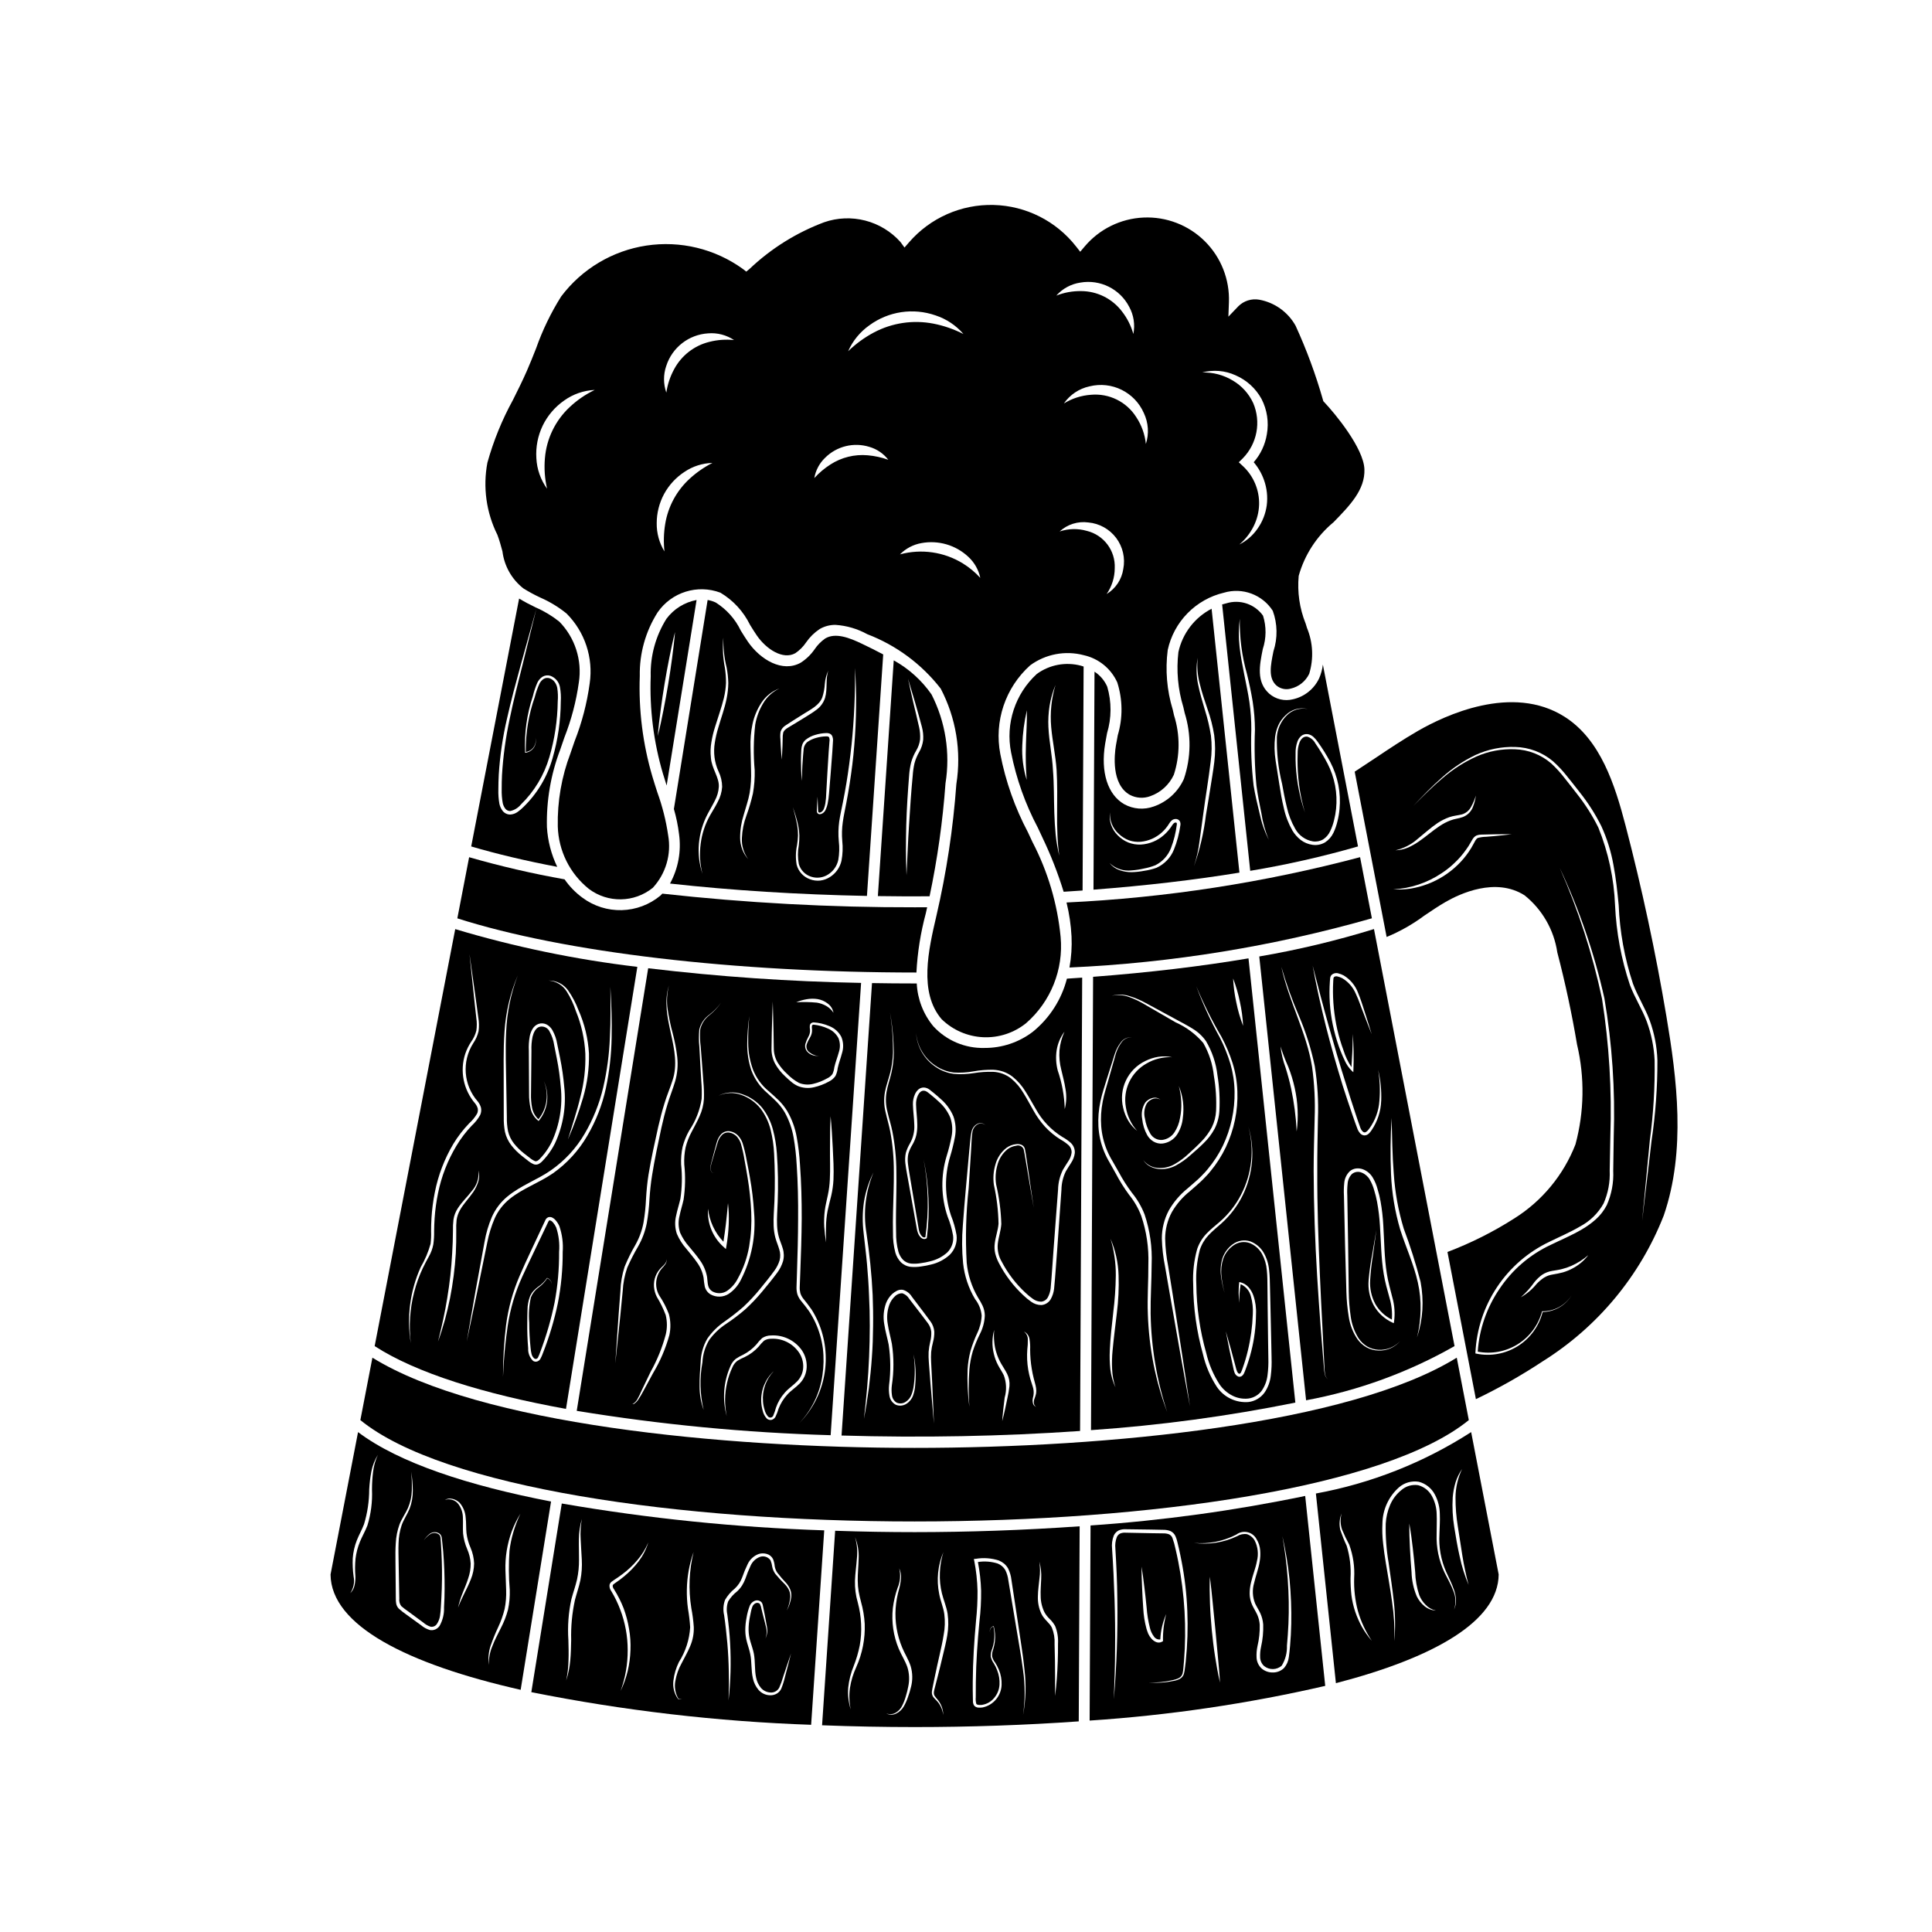
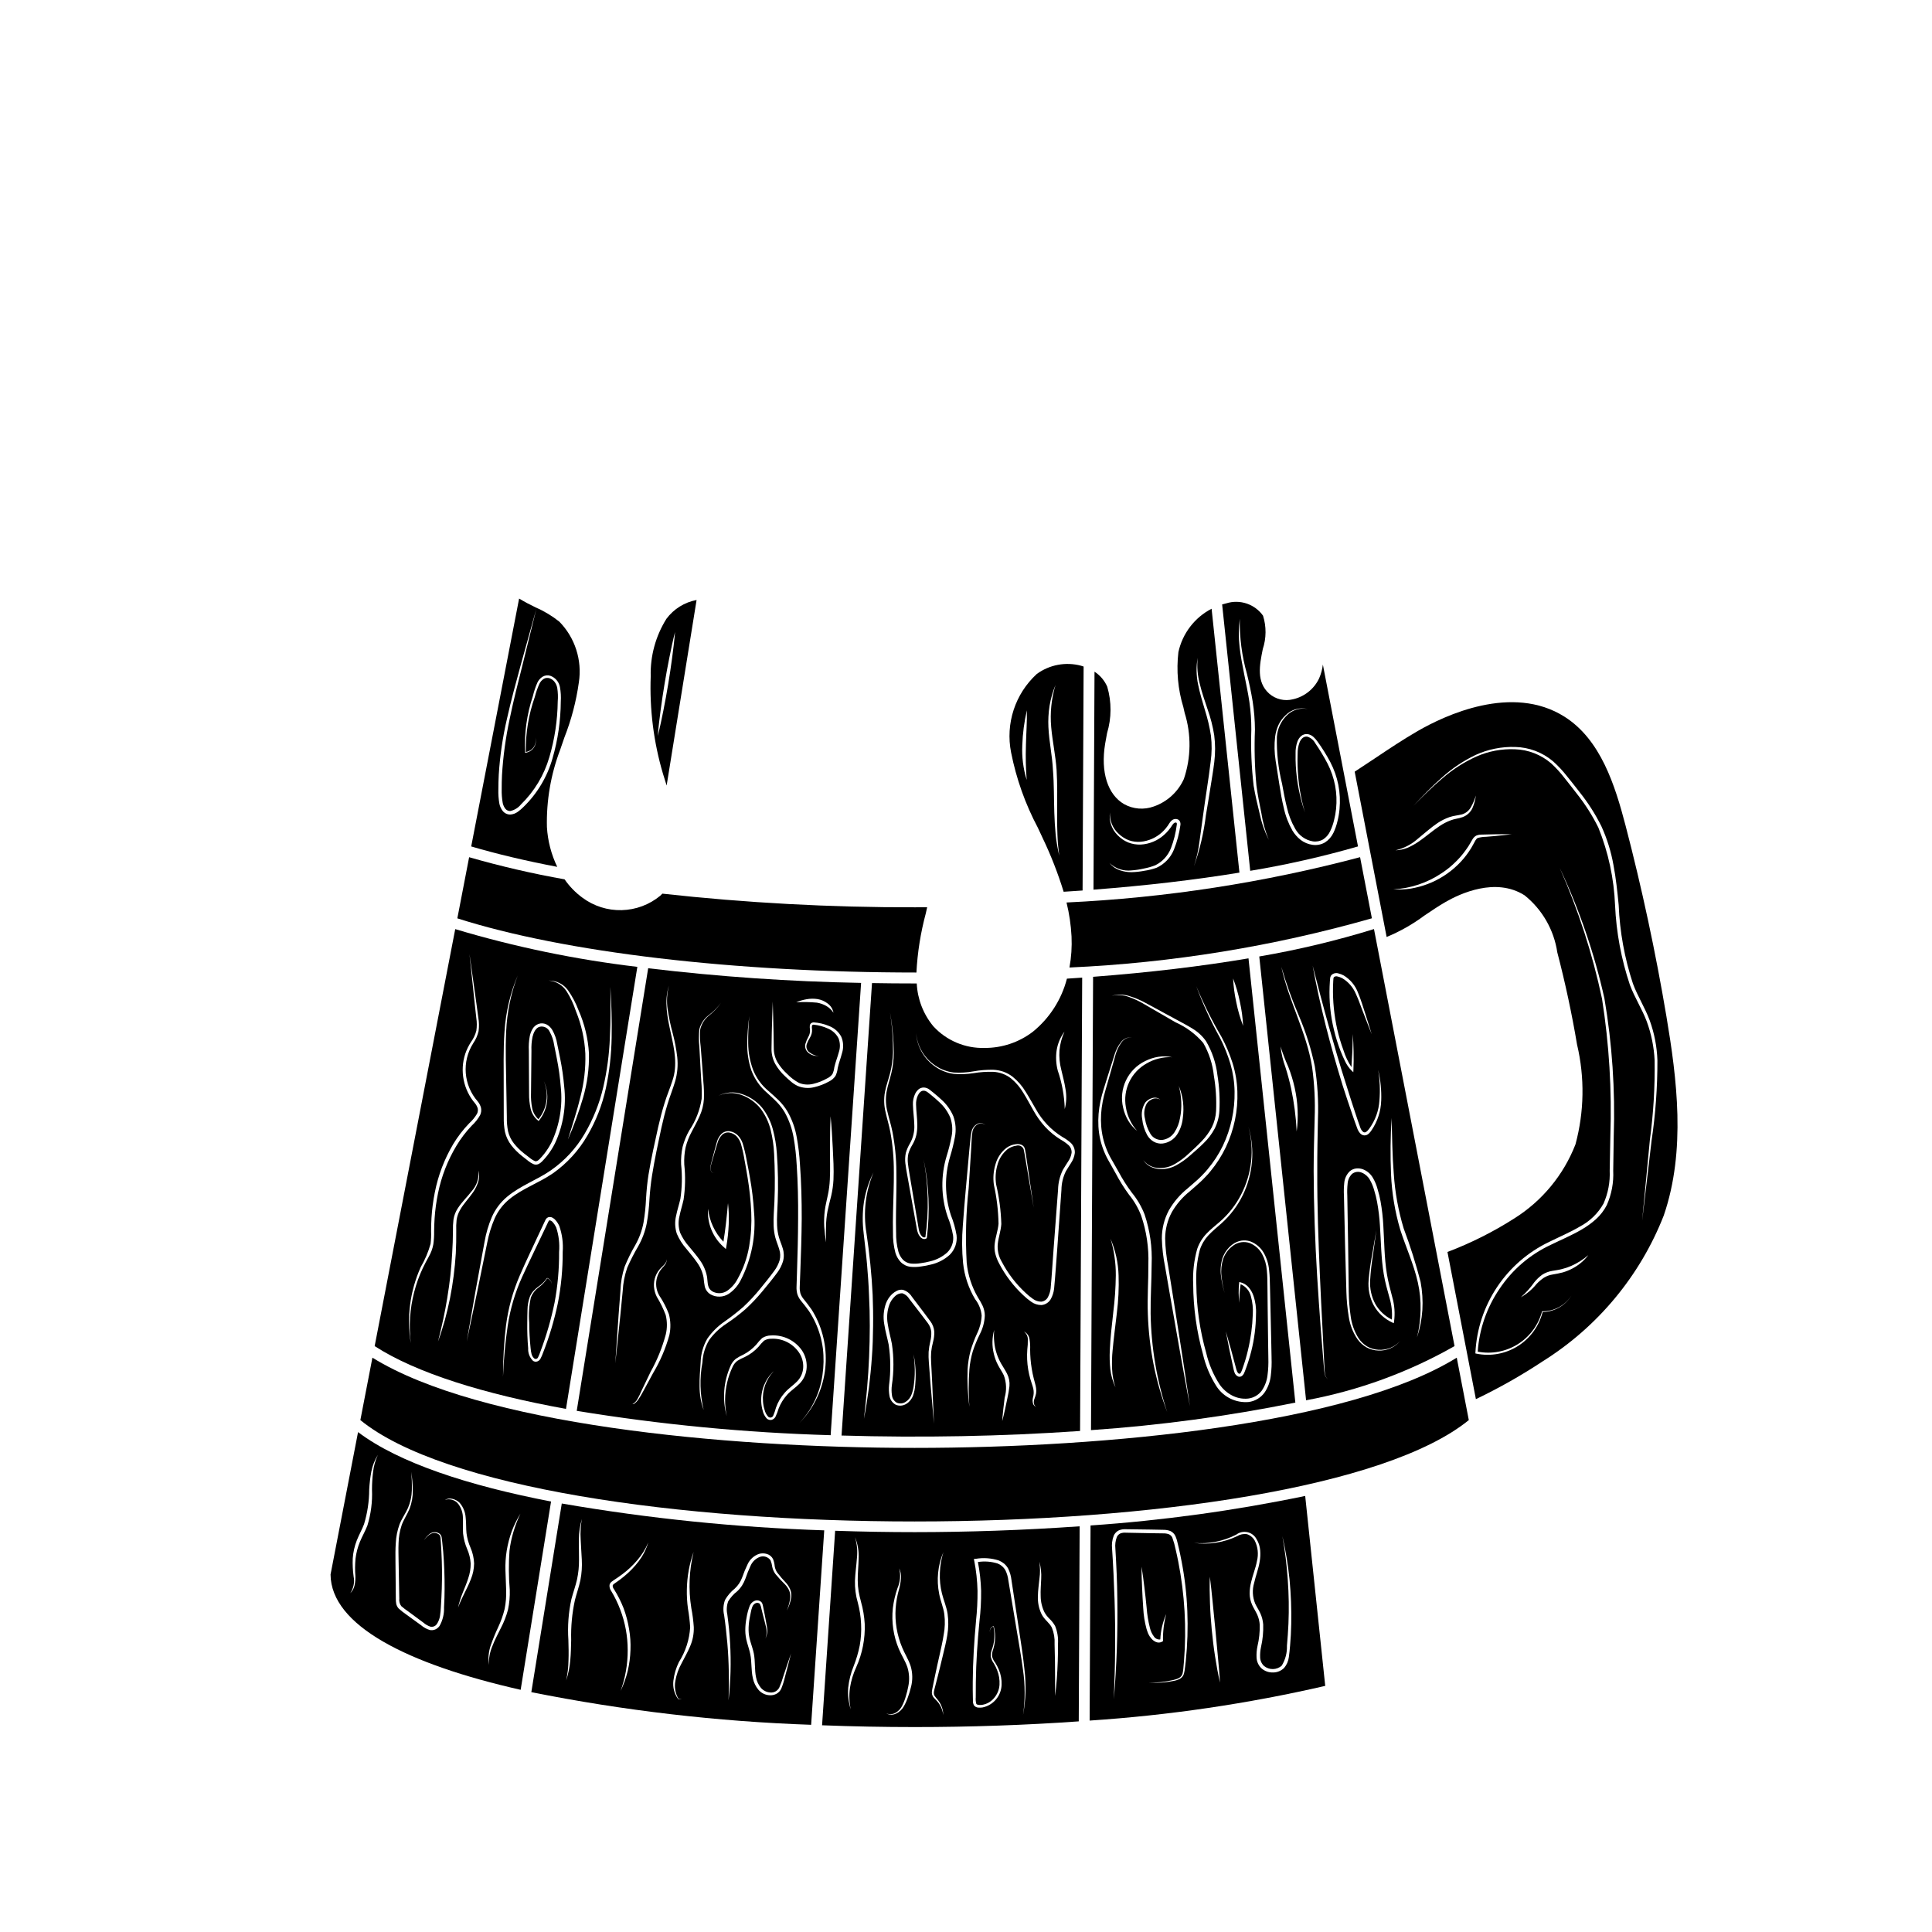
<svg xmlns="http://www.w3.org/2000/svg" fill="#000000" width="800px" height="800px" version="1.1" viewBox="144 144 512 512">
  <g>
    <path d="m281.98 591.82 8.055-49.902c-21.73-4.188-40.266-10.18-51.148-18.395l-7.289 37.73c0.113 13.535 20.371 23.777 50.383 30.566zm-7.93-11.773c0.578-1.645 1.234-3.262 1.977-4.84 0.727-1.543 1.297-3.152 1.703-4.809 0.336-1.664 0.469-3.363 0.402-5.059-0.02-1.715-0.156-3.441-0.188-5.191-0.051-1.758 0.062-3.516 0.344-5.25 0.289-1.73 0.734-3.43 1.328-5.082 0.613-1.633 1.387-3.199 2.305-4.684-0.75 1.559-1.371 3.176-1.859 4.832-0.496 1.645-0.844 3.328-1.043 5.035-0.242 3.438-0.219 6.891 0.074 10.324 0.059 1.773-0.102 3.543-0.473 5.277-0.453 1.707-1.098 3.359-1.922 4.918-0.773 1.559-1.594 3.078-2.199 4.68v0.004c-0.68 1.586-1 3.305-0.934 5.027-0.25-1.742-0.086-3.519 0.484-5.184zm-10.125-38.828c0.711 0.168 1.359 0.523 1.879 1.031 0.953 1.102 1.516 2.488 1.605 3.941 0.176 1.414 0.07 2.805 0.219 4.129v-0.004c0.172 1.328 0.531 2.625 1.07 3.852 0.57 1.32 0.891 2.734 0.945 4.168-0.02 1.434-0.312 2.852-0.859 4.176-1.012 2.625-2.488 4.949-3.406 7.562h0.004c0.297-1.355 0.711-2.68 1.238-3.965 0.516-1.281 1.059-2.551 1.465-3.844 0.438-1.258 0.656-2.582 0.648-3.914-0.078-1.328-0.395-2.629-0.934-3.844-0.562-1.312-0.922-2.695-1.078-4.109-0.098-1.43 0.016-2.805-0.047-4.144 0.004-1.328-0.422-2.621-1.215-3.684-0.844-1.086-2.281-1.516-3.582-1.074 0.617-0.355 1.355-0.457 2.047-0.277zm-15.035 11.688c0.078-1.668 0.406-3.316 0.973-4.891 0.605-1.582 1.598-2.914 2.25-4.379v0.004c0.641-1.488 0.988-3.082 1.027-4.695 0.039-1.633-0.012-3.266-0.156-4.894 0.246 1.621 0.387 3.258 0.41 4.898 0.031 1.664-0.258 3.32-0.848 4.875-0.637 1.547-1.59 2.902-2.113 4.402-0.504 1.527-0.773 3.117-0.809 4.723-0.07 1.613-0.012 3.25 0.012 4.883l0.18 9.805c-0.09 0.707 0.094 1.426 0.52 1.996 0.594 0.516 1.219 0.996 1.871 1.434l3.949 2.91v0.004c0.566 0.496 1.227 0.875 1.941 1.113 0.656 0.121 1.324-0.164 1.688-0.727 0.418-0.629 0.695-1.34 0.816-2.086 0.121-0.793 0.199-1.59 0.234-2.391 0.102-1.625 0.188-3.254 0.242-4.883 0.105-3.258 0.074-6.519-0.102-9.785l-0.137-2.445c-0.109-0.793 0.074-1.727-0.578-2.176-0.66-0.449-1.52-0.473-2.203-0.059-0.688 0.438-1.281 1.004-1.754 1.668 0.438-0.699 1.008-1.309 1.68-1.793 0.734-0.488 1.688-0.496 2.43-0.023 0.371 0.266 0.605 0.676 0.648 1.129l0.145 1.227 0.246 2.445c0.266 3.266 0.391 6.543 0.371 9.828-0.004 1.641-0.055 3.281-0.152 4.922h-0.004c0.078 1.723-0.332 3.434-1.176 4.941-0.281 0.398-0.66 0.719-1.102 0.922-0.461 0.203-0.973 0.258-1.465 0.168-0.852-0.25-1.641-0.676-2.312-1.254l-3.973-2.879c-0.703-0.48-1.371-1.004-1.996-1.578-0.336-0.363-0.562-0.816-0.648-1.305-0.074-0.434-0.105-0.867-0.098-1.305l-0.094-9.82c-0.02-1.637-0.035-3.273 0.086-4.93zm-11.18 8.859c-0.219-1.586-0.297-3.188-0.23-4.785 0.113-1.621 0.473-3.215 1.062-4.731 0.59-1.52 1.398-2.891 1.93-4.324 0.902-2.984 1.363-6.086 1.371-9.207 0.086-1.594 0.277-3.18 0.566-4.746 0.309-1.574 0.902-3.074 1.746-4.438-0.672 1.426-1.105 2.953-1.281 4.516-0.195 1.559-0.293 3.129-0.293 4.699 0.141 3.219-0.27 6.438-1.211 9.516-0.59 1.531-1.402 2.898-1.984 4.32v0.004c-0.586 1.426-0.98 2.93-1.168 4.461-0.148 1.562-0.16 3.129-0.035 4.691 0.02 0.809-0.055 1.613-0.223 2.402-0.168 0.793-0.566 1.516-1.148 2.078 0.883-1.305 1.211-2.91 0.898-4.457z" />
    <path d="m320.61 307.99c-2.859 4.562-4.309 9.867-4.164 15.254-0.324 8.711 0.773 17.418 3.242 25.781 0.309 1.051 0.645 2.098 0.98 3.144l7.934-49.164c-3.195 0.594-6.051 2.375-7.992 4.984zm0.461 17.359c-0.391 2.293-0.785 4.59-1.25 6.867l-0.703 3.418c-0.27 1.133-0.504 2.273-0.805 3.398 0.082-1.168 0.227-2.32 0.34-3.484l0.438-3.465c0.293-2.309 0.664-4.606 1.031-6.898 0.391-2.293 0.785-4.582 1.254-6.863 0.457-2.281 0.93-4.562 1.508-6.828-0.184 2.324-0.473 4.633-0.777 6.941-0.297 2.32-0.668 4.617-1.035 6.914z" />
-     <path d="m277.16 290.17c0.492 3.863 2.488 7.379 5.562 9.777 1.449 0.902 2.953 1.715 4.504 2.434 2.481 1.086 4.809 2.5 6.914 4.207 4.859 4.859 7.133 11.73 6.133 18.527-0.711 5.234-2.047 10.363-3.981 15.281-0.375 1.074-0.746 2.148-1.109 3.223h0.004c-2.359 6.188-3.504 12.773-3.367 19.395 0.184 6.453 3.191 12.504 8.227 16.547 5.051 3.809 12.043 3.688 16.961-0.293 3.449-3.742 4.953-8.883 4.062-13.898-0.562-3.867-1.52-7.672-2.852-11.348-0.449-1.391-0.898-2.777-1.312-4.176-2.555-8.66-3.691-17.68-3.356-26.703-0.113-5.965 1.531-11.828 4.727-16.863 3.691-5.352 10.551-7.5 16.637-5.215 3.391 2.019 6.117 4.984 7.852 8.527 0.617 1 1.199 1.945 1.824 2.848 2.504 3.621 6.918 6.484 10.172 4.668 1.133-0.762 2.106-1.738 2.867-2.871 0.961-1.395 2.18-2.594 3.59-3.535 1.277-0.742 2.734-1.125 4.211-1.102 2.949 0.199 5.82 1.043 8.406 2.469 7.68 2.938 14.41 7.922 19.457 14.414 4.066 7.766 5.523 16.637 4.152 25.297-0.852 11.754-2.617 23.426-5.285 34.902-2.102 9.039-4.719 20.293 1.379 27.414 2.957 2.883 6.867 4.582 10.996 4.777 4.125 0.191 8.18-1.133 11.395-3.727 6.539-5.699 9.941-14.199 9.145-22.84-0.848-8.777-3.375-17.312-7.449-25.137-0.402-0.871-0.809-1.742-1.219-2.613-3.445-6.504-5.91-13.48-7.312-20.707-1.68-8.688 1.324-17.625 7.914-23.531 4.086-2.996 9.309-3.981 14.211-2.684 3.93 0.875 7.215 3.547 8.871 7.219 1.445 4.547 1.492 9.422 0.129 13.992-0.176 0.918-0.348 1.836-0.496 2.738-0.387 2.352-1.266 10.23 3.664 13.047 1.68 0.898 3.668 1.031 5.453 0.363 2.769-0.973 5.019-3.031 6.246-5.695 1.648-5.117 1.66-10.617 0.039-15.742l-0.344-1.523h-0.004c-1.551-5.106-2-10.488-1.32-15.781 0.797-3.68 2.621-7.059 5.258-9.746 2.641-2.688 5.984-4.574 9.648-5.438 4.898-1.453 10.168 0.504 12.934 4.801 1.258 3.449 1.32 7.223 0.18 10.715-0.766 3.805-1.426 7.094 0.797 9.09v-0.004c1.043 0.875 2.449 1.184 3.762 0.824 2.152-0.488 3.961-1.934 4.914-3.926 1.219-3.992 1.012-8.289-0.582-12.148l-0.367-1.191h-0.004c-1.602-4-2.231-8.328-1.828-12.621 1.555-5.562 4.773-10.52 9.223-14.203 4.316-4.43 8.391-8.609 8.191-14.051-0.207-5.59-7.758-14.727-10.648-17.777l-0.242-0.254-0.098-0.336h0.004c-1.918-6.738-4.348-13.32-7.266-19.684-2.023-3.613-5.551-6.137-9.621-6.879-2.027-0.359-4.098 0.297-5.551 1.754l-2.629 2.746 0.141-3.797v-0.004c0.227-6.055-2.09-11.93-6.391-16.199-4.305-4.269-10.195-6.543-16.25-6.269-6.055 0.27-11.719 3.066-15.617 7.703l-1.148 1.363-1.098-1.402c-5.281-6.754-13.309-10.789-21.879-11-8.574-0.211-16.789 3.426-22.398 9.91l-1.191 1.375-1.07-1.469c-2.477-2.769-5.723-4.746-9.32-5.676-3.602-0.93-7.398-0.777-10.91 0.445-7.34 2.75-14.051 6.945-19.738 12.336l-0.898 0.746-0.918-0.727v0.004c-7.383-5.328-16.562-7.543-25.562-6.18-9 1.367-17.105 6.211-22.574 13.488-2.715 4.32-4.945 8.93-6.641 13.746-0.777 1.965-1.582 4-2.449 5.973-1.148 2.621-2.445 5.219-3.699 7.731v-0.004c-2.887 5.258-5.152 10.832-6.762 16.609-1.223 6.492-0.293 13.211 2.656 19.125 0.551 1.469 0.957 2.969 1.348 4.418zm194.29-46.707h0.004c2.918 1.266 5.332 3.469 6.859 6.254 1.488 2.879 1.988 6.168 1.418 9.359-0.445 2.75-1.648 5.32-3.481 7.418 1.188 1.395 2.113 2.992 2.723 4.719 0.77 2.152 1.02 4.453 0.727 6.719-0.305 2.219-1.137 4.332-2.426 6.16-1.234 1.785-2.894 3.234-4.836 4.207 1.578-1.336 2.867-2.981 3.785-4.832 0.887-1.777 1.383-3.723 1.453-5.707 0.105-3.883-1.465-7.621-4.312-10.258l-1.074-1 1.066-1.039v-0.004c3.801-3.875 4.891-9.66 2.754-14.652-1.148-2.481-3.023-4.555-5.379-5.945-2.453-1.492-5.289-2.238-8.156-2.144 2.957-0.793 6.094-0.527 8.879 0.746zm-29.77 51.332c-0.406 2.758-2.027 5.191-4.414 6.633 1.395-2.012 2.148-4.402 2.152-6.856 0.215-4.648-2.894-8.793-7.418-9.887-2.356-0.676-4.863-0.621-7.188 0.164 2.051-1.891 4.84-2.766 7.602-2.391 2.93 0.258 5.613 1.75 7.383 4.102 1.766 2.356 2.453 5.348 1.883 8.234zm5.461-41.301h0.004c1.207 2.555 1.395 5.473 0.523 8.16-0.258-2.527-1.125-4.953-2.523-7.074-2.574-4.106-7.238-6.406-12.059-5.957-2.535 0.18-4.988 0.969-7.152 2.305 1.609-2.32 4.039-3.945 6.797-4.539 5.894-1.469 11.988 1.539 14.414 7.106zm-16.812-34.609h0.004c5.246-0.902 10.477 1.703 12.918 6.434 1.203 2.191 1.59 4.738 1.098 7.191-0.605-2.168-1.629-4.199-3.012-5.973-2.57-3.387-6.574-5.383-10.824-5.394-2.25-0.035-4.488 0.371-6.582 1.195 1.664-1.867 3.93-3.09 6.402-3.453zm-26.543 78.254c-1.352-1.477-2.898-2.762-4.602-3.816-4.988-3.074-11.027-3.945-16.684-2.406 1.547-1.57 3.543-2.617 5.715-2.996 4.465-0.816 9.051 0.523 12.371 3.613 1.625 1.488 2.746 3.449 3.199 5.606zm-29.383-66.938c5.059-3.703 11.613-4.684 17.535-2.617 2.867 0.945 5.426 2.652 7.394 4.941-2.519-1.289-5.203-2.219-7.981-2.762-5.367-1.039-10.93-0.211-15.762 2.344-2.496 1.328-4.793 3.004-6.824 4.973 1.219-2.762 3.168-5.141 5.637-6.879zm-11.762 35.133c3.074-3.078 7.602-4.199 11.758-2.906 1.992 0.578 3.746 1.773 5.008 3.418-1.762-0.629-3.594-1.031-5.453-1.191-3.477-0.312-6.953 0.547-9.883 2.438-1.574 1.008-3.012 2.219-4.269 3.598 0.355-2.039 1.348-3.918 2.84-5.356zm-42.078-24.359v0.004c1.57-4.898 5.984-8.328 11.117-8.637 2.418-0.199 4.832 0.43 6.852 1.781-2.18-0.23-4.383-0.074-6.508 0.465-4.023 0.977-7.434 3.621-9.379 7.273-1.047 1.926-1.746 4.023-2.059 6.191-0.805-2.289-0.816-4.781-0.023-7.074zm-0.57 33.93c1.293-2.375 3.156-4.391 5.422-5.867 2.191-1.473 4.754-2.289 7.391-2.356-2.18 1.102-4.199 2.5-6.004 4.152-3.461 3.152-5.754 7.379-6.512 11.996-0.402 2.414-0.469 4.867-0.203 7.301-1.375-2.25-2.09-4.844-2.051-7.484 0-2.703 0.676-5.363 1.957-7.742zm-32.18-18.098c1.301-2.68 3.273-4.984 5.723-6.684 2.367-1.688 5.172-2.656 8.078-2.785-2.441 1.164-4.684 2.699-6.648 4.555-3.805 3.547-6.144 8.387-6.562 13.574-0.23 2.691-0.035 5.406 0.57 8.039-1.699-2.359-2.684-5.156-2.832-8.059-0.191-2.977 0.383-5.949 1.672-8.641z" />
-     <path d="m373.75 381.43 4.309-64c-1.871-1.004-3.734-1.91-5.481-2.754-3.535-1.715-7.176-3.078-9.887-1.477l0.004-0.004c-1.094 0.766-2.039 1.723-2.785 2.824-0.988 1.445-2.258 2.676-3.734 3.613-4.797 2.676-10.648-0.766-13.957-5.547-0.668-0.965-1.297-1.988-1.906-2.973-1.469-3.059-3.773-5.641-6.648-7.445-0.676-0.32-1.395-0.543-2.137-0.664l-8.941 55.387c0.633 2.18 1.09 4.41 1.363 6.664 0.633 4.508-0.207 9.102-2.394 13.094 16.332 1.812 34.074 2.926 52.195 3.281zm-7.602-9.527h0.004c0.289-1.645 0.336-3.32 0.137-4.977-0.164-1.734-0.125-3.484 0.109-5.211 0.25-1.723 0.652-3.391 0.973-5.062 0.34-1.672 0.641-3.348 0.922-5.031 0.562-3.363 0.992-6.75 1.363-10.141h0.004c0.695-6.797 1.004-13.629 0.922-20.461 0.449 6.836 0.387 13.699-0.191 20.531-0.258 3.418-0.711 6.82-1.234 10.211-0.266 1.695-0.555 3.383-0.883 5.066-0.309 1.691-0.695 3.356-0.922 5.019-0.238 1.664-0.289 3.348-0.141 5.023 0.188 1.746 0.117 3.512-0.207 5.234-0.406 1.801-1.516 3.359-3.082 4.336-0.777 0.492-1.652 0.805-2.562 0.918-0.914 0.098-1.84-0.02-2.699-0.344-1.75-0.617-3.078-2.062-3.543-3.859-0.297-1.727-0.258-3.492 0.109-5.203 0.137-0.836 0.219-1.68 0.25-2.527 0.012-0.844-0.051-1.691-0.18-2.527-0.297-1.684-0.695-3.344-1.191-4.977 0.598 1.605 1.082 3.254 1.441 4.934 0.172 0.848 0.27 1.707 0.293 2.57 0.008 0.863-0.043 1.727-0.145 2.586-0.309 1.648-0.309 3.34 0.008 4.988 0.449 1.57 1.652 2.816 3.207 3.32 1.531 0.516 3.215 0.305 4.57-0.582 1.367-0.871 2.332-2.25 2.672-3.836zm-1.652-32.938 0.004-0.004c0.234 0.5 0.316 1.055 0.238 1.598l-0.168 2.734c-0.289 3.644-0.535 7.289-0.863 10.93v0.004c-0.066 0.926-0.191 1.848-0.375 2.758-0.098 0.461-0.238 0.914-0.418 1.352-0.09 0.238-0.207 0.461-0.352 0.664-0.152 0.207-0.344 0.383-0.562 0.523-0.223 0.152-0.488 0.238-0.758 0.254-0.316 0-0.598-0.195-0.711-0.492-0.066-0.242-0.086-0.5-0.055-0.75l0.031-0.684c0.039-0.914 0.09-1.828 0.152-2.738 0.043 0.914 0.078 1.828 0.105 2.742l0.02 0.684h0.004c-0.016 0.203 0.012 0.41 0.078 0.602 0.145 0.336 0.543 0.234 0.867-0.012v0.004c0.16-0.121 0.301-0.266 0.418-0.43 0.105-0.176 0.191-0.363 0.254-0.562 0.148-0.414 0.258-0.844 0.328-1.277 0.137-0.891 0.211-1.789 0.23-2.688 0.176-3.652 0.43-7.297 0.645-10.945l0.211-2.734c0.066-0.363 0.031-0.738-0.098-1.082-0.102-0.211-0.359-0.281-0.805-0.273-0.879 0.016-1.75 0.148-2.59 0.391-0.836 0.219-1.625 0.582-2.336 1.07-0.645 0.535-1.023 1.328-1.035 2.168-0.098 0.895-0.16 1.809-0.223 2.715-0.145 1.816-0.188 3.641-0.219 5.473-0.188-1.82-0.238-3.656-0.25-5.488 0.008-0.918 0.035-1.828 0.09-2.758 0.02-0.488 0.113-0.973 0.277-1.434 0.188-0.48 0.492-0.91 0.887-1.242 0.762-0.602 1.633-1.043 2.57-1.301 0.91-0.277 1.855-0.434 2.809-0.469 0.277-0.016 0.555 0.012 0.82 0.086 0.328 0.098 0.605 0.316 0.781 0.609zm-13.633-1.07v-0.004c0.223-0.668 0.672-1.238 1.27-1.613 0.531-0.371 1.035-0.676 1.551-1.016l3.098-1.953c2.043-1.301 4.367-2.367 5.156-4.57 0.359-1.137 0.578-2.316 0.648-3.508 0.094-1.234 0.41-2.438 0.941-3.559-0.809 2.34-0.156 4.797-0.887 7.305l-0.004 0.004c-0.406 1.246-1.195 2.336-2.254 3.106-1.008 0.785-2.07 1.383-3.094 2.043l-3.125 1.906c-1.016 0.652-2.258 1.148-2.59 2.07h-0.004c-0.125 0.562-0.176 1.137-0.152 1.711l-0.047 1.832c-0.066 1.223-0.098 2.441-0.195 3.664-0.121-1.219-0.184-2.438-0.273-3.66l-0.09-1.828c-0.07-0.645-0.055-1.293 0.051-1.934zm-9.777 22.055c0.543-1.973 1.238-3.875 1.582-5.836 0.324-1.977 0.445-3.981 0.367-5.981l-0.148-6.094c-0.07-2.062 0.109-4.129 0.531-6.148 0.434-2.031 1.246-3.961 2.387-5.691 1.148-1.73 2.816-3.047 4.766-3.754-1.832 0.855-3.359 2.258-4.371 4.012-1.023 1.715-1.723 3.609-2.059 5.582-0.457 4.012-0.508 8.059-0.141 12.078 0.051 2.062-0.105 4.129-0.469 6.16-0.453 2-1.031 3.965-1.734 5.891-0.699 1.879-1.098 3.859-1.188 5.863-0.121 2.023 0.473 4.023 1.672 5.656-1.375-1.559-2.137-3.57-2.141-5.652-0.008-2.066 0.312-4.117 0.945-6.086zm-9.559-0.23c0.629-1.211 1.332-2.359 1.918-3.543h-0.004c0.617-1.137 0.977-2.394 1.055-3.684 0.121-2.519-1.902-4.816-2.102-7.695h0.004c-0.16-1.387-0.117-2.785 0.133-4.156 0.223-1.352 0.547-2.684 0.961-3.988 0.789-2.602 1.719-5.125 2.352-7.711l-0.004-0.004c0.312-1.289 0.5-2.606 0.559-3.93 0.008-1.336-0.09-2.668-0.289-3.988-0.527-2.656-0.668-5.375-0.41-8.07-0.07 2.691 0.223 5.383 0.875 8 0.254 1.34 0.395 2.699 0.43 4.062-0.016 1.371-0.164 2.742-0.441 4.086-0.531 2.684-1.496 5.231-2.231 7.801-0.391 1.27-0.691 2.566-0.895 3.879-0.219 1.289-0.25 2.606-0.086 3.902 0.16 1.297 0.516 2.566 1.066 3.754 0.617 1.273 0.945 2.672 0.957 4.086-0.098 1.414-0.504 2.785-1.188 4.023-0.613 1.234-1.352 2.371-2.012 3.527v0.004c-1.312 2.32-2.156 4.875-2.488 7.519-0.355 2.668-0.199 5.379 0.469 7.984-0.855-2.586-1.172-5.32-0.938-8.035 0.246-2.734 1.031-5.394 2.309-7.824z" />
    <path d="m296.84 517.89c22.262 3.648 44.742 5.805 67.289 6.453l8.07-119.86v-0.004c-18.863-0.344-37.695-1.641-56.426-3.883zm24.535-20.047h0.004c-0.977 3.535-2.43 6.918-4.316 10.062l-2.586 4.777h-0.004c-0.422 0.812-0.891 1.594-1.402 2.352-0.273 0.375-0.605 0.703-0.988 0.969-0.148 0.098-0.332 0.062-0.496 0.121h-0.004c-0.25 0.133-0.531 0.199-0.816 0.199 0.285-0.004 0.562-0.07 0.816-0.199 0.531-0.289 0.973-0.719 1.281-1.234 0.441-0.785 0.84-1.59 1.191-2.418l2.348-4.898v-0.004c1.75-3.125 3.106-6.461 4.031-9.922 0.406-1.695 0.398-3.465-0.02-5.16-0.625-1.668-1.41-3.273-2.344-4.793-0.43-0.848-0.688-1.77-0.762-2.719-0.062-0.945 0.082-1.895 0.422-2.777 0.34-0.871 0.867-1.66 1.543-2.305 0.336-0.297 0.652-0.617 0.938-0.961 0.312-0.332 0.441-0.789 0.344-1.234 0.145 0.449 0.062 0.941-0.223 1.316-0.266 0.375-0.555 0.73-0.875 1.059-0.59 0.656-1.027 1.438-1.281 2.281-0.539 1.672-0.336 3.496 0.559 5.008 1.027 1.523 1.875 3.164 2.523 4.887 0.488 1.828 0.527 3.746 0.121 5.594zm28.965 19.449c-0.215 0.738-0.488 1.457-0.816 2.148-0.219 0.414-0.598 0.719-1.051 0.844-0.473 0.094-0.965-0.051-1.309-0.395-0.531-0.602-0.898-1.332-1.062-2.121-0.211-0.738-0.332-1.496-0.367-2.262-0.145-3.07 1.074-6.051 3.324-8.141-2.074 2.168-3.113 5.121-2.852 8.109 0.055 0.727 0.195 1.445 0.414 2.141 0.156 0.68 0.484 1.305 0.953 1.824 0.203 0.199 0.5 0.277 0.777 0.211 0.277-0.07 0.504-0.277 0.59-0.551 0.285-0.672 0.52-1.359 0.703-2.062 0.508-1.465 1.305-2.812 2.34-3.969 1.027-1.184 2.344-2.004 3.312-3.031h-0.004c0.973-1.012 1.531-2.352 1.57-3.754 0.043-1.406-0.371-2.785-1.18-3.938-1.656-2.371-4.418-3.719-7.305-3.562-0.668-0.016-1.328 0.16-1.895 0.512-0.523 0.492-1.008 1.023-1.445 1.594-1.043 1.148-2.297 2.082-3.691 2.75-0.676 0.277-1.324 0.609-1.938 0.996-0.555 0.426-0.992 0.984-1.27 1.625-0.637 1.332-1.121 2.731-1.449 4.168-0.672 2.906-0.703 5.922-0.102 8.844-1.215-4.406-0.859-9.098 1.004-13.273 0.305-0.742 0.789-1.398 1.414-1.902 0.637-0.43 1.309-0.805 2.008-1.117 1.285-0.672 2.438-1.566 3.406-2.644 0.465-0.621 0.984-1.199 1.551-1.727 0.699-0.457 1.52-0.703 2.356-0.699 3.211-0.199 6.293 1.273 8.152 3.898 0.914 1.324 1.367 2.91 1.301 4.519-0.062 1.617-0.723 3.156-1.852 4.316-1.105 1.133-2.383 1.902-3.328 2.984-0.973 1.074-1.738 2.316-2.262 3.664zm14.535-60.652 0.004 0.004c-0.074 1.422-0.273 2.84-0.594 4.231-0.332 1.379-0.707 2.719-0.977 4.066v-0.004c-0.254 1.363-0.391 2.742-0.406 4.125-0.062 1.391 0 2.793 0.031 4.195-0.246-1.387-0.414-2.785-0.504-4.188-0.074-1.418-0.027-2.84 0.148-4.25 0.172-1.422 0.551-2.785 0.816-4.144v0.004c0.285-1.348 0.461-2.715 0.52-4.09 0.152-2.754 0.004-5.562 0.043-8.367 0.008-2.801 0.031-5.606 0.16-8.41 0.27 2.797 0.43 5.594 0.578 8.391 0.137 2.801 0.312 5.594 0.184 8.441zm-7.141-47.832 0.004 0.004c0.957-0.176 1.938-0.191 2.902-0.047 0.988 0.16 1.918 0.566 2.711 1.18 0.801 0.594 1.348 1.465 1.527 2.441-0.492-0.754-1.16-1.379-1.949-1.82-0.762-0.426-1.59-0.715-2.449-0.852-1.816-0.172-3.644-0.207-5.469-0.102 0.875-0.367 1.789-0.637 2.727-0.801zm-9.207 8.848c0.086-2.746 0.145-5.488 0.258-8.234 0.102 2.746 0.137 5.488 0.211 8.234l0.062 4.109 0.004 0.004c-0.008 1.328 0.34 2.629 1 3.777 0.699 1.137 1.559 2.168 2.551 3.062 0.914 0.953 1.977 1.758 3.144 2.383 1.199 0.473 2.516 0.559 3.766 0.238 1.293-0.305 2.535-0.797 3.688-1.453 0.555-0.254 1.031-0.645 1.395-1.133 0.262-0.574 0.43-1.188 0.5-1.816 0.312-1.398 0.848-2.672 1.184-3.961 0.418-1.219 0.387-2.547-0.09-3.742-0.602-1.141-1.582-2.039-2.769-2.539-1.203-0.551-2.492-0.902-3.809-1.039-0.105-0.016-0.215 0.016-0.297 0.078-0.086 0.066-0.141 0.164-0.156 0.27-0.031 0.312-0.02 0.633 0.031 0.941 0.039 0.742-0.148 1.473-0.535 2.106-0.359 0.57-0.652 1.176-0.883 1.805-0.191 0.625-0.059 1.301 0.352 1.809 0.984 0.945 2.312 1.445 3.676 1.379-0.691 0.012-1.379-0.051-2.059-0.184-0.695-0.145-1.332-0.508-1.812-1.035-0.496-0.559-0.688-1.328-0.508-2.055 0.199-0.672 0.473-1.32 0.812-1.934 0.32-0.555 0.469-1.195 0.414-1.836-0.066-0.363-0.086-0.734-0.051-1.105 0.035-0.238 0.156-0.457 0.34-0.613 0.188-0.148 0.418-0.23 0.656-0.234 1.422 0.09 2.82 0.418 4.133 0.973 1.387 0.531 2.531 1.547 3.219 2.859 0.574 1.371 0.641 2.898 0.188 4.312-0.348 1.371-0.867 2.644-1.133 3.938h-0.004c-0.074 0.734-0.277 1.453-0.598 2.121-0.438 0.633-1.035 1.145-1.73 1.477-1.242 0.691-2.574 1.199-3.961 1.512-1.438 0.344-2.945 0.227-4.309-0.336-0.66-0.305-1.273-0.703-1.82-1.184-0.539-0.457-1.043-0.914-1.551-1.398h0.004c-1.043-0.957-1.93-2.074-2.621-3.305-0.676-1.27-1.008-2.691-0.961-4.125zm-5.953-4.363v0.004c-0.23 2.391-0.328 4.789-0.293 7.191 0.02 2.387 0.453 4.754 1.277 6.992 0.871 2.211 2.289 4.16 4.125 5.668 0.887 0.801 1.812 1.578 2.676 2.441 0.875 0.863 1.641 1.836 2.281 2.887 1.23 2.125 2.078 4.449 2.5 6.867 0.434 2.383 0.719 4.789 0.859 7.207 0.352 4.809 0.48 9.629 0.465 14.445-0.039 4.816-0.199 9.625-0.387 14.43l-0.137 3.594v-0.004c-0.031 0.559 0.023 1.121 0.156 1.664 0.168 0.527 0.426 1.02 0.766 1.453 0.336 0.465 0.746 0.902 1.109 1.398l1.086 1.484h0.004c0.656 1.031 1.23 2.113 1.723 3.234 1.961 4.469 2.531 9.426 1.645 14.223-0.891 4.801-3.199 9.223-6.629 12.695 3.32-3.496 5.473-7.934 6.152-12.707 0.359-2.352 0.398-4.742 0.117-7.106-0.312-2.352-0.973-4.644-1.957-6.805-0.492-1.07-1.07-2.106-1.723-3.09l-1.055-1.418c-0.348-0.473-0.77-0.91-1.141-1.418v0.004c-0.402-0.512-0.711-1.094-0.906-1.715-0.16-0.625-0.23-1.27-0.199-1.914l0.117-3.609c0.156-4.805 0.289-9.605 0.301-14.402 0.039-4.797-0.059-9.594-0.379-14.379h-0.004c-0.125-2.383-0.391-4.758-0.801-7.106-0.398-2.332-1.184-4.578-2.32-6.648-0.594-1.016-1.305-1.953-2.125-2.793-0.82-0.852-1.727-1.637-2.606-2.465h-0.004c-1.867-1.598-3.293-3.648-4.152-5.949-0.773-2.305-1.141-4.727-1.09-7.156 0.031-2.406 0.215-4.812 0.547-7.195zm-1.934 20.66v0.004c2.066 0.676 3.906 1.914 5.309 3.578 1.336 1.711 2.312 3.676 2.871 5.773 0.559 2.078 0.91 4.203 1.055 6.352 0.312 4.258 0.387 8.531 0.223 12.801-0.062 2.137-0.27 4.262-0.164 6.336h0.004c0.039 1.031 0.199 2.051 0.473 3.047 0.273 0.98 0.723 1.949 1.031 3.019 0.344 1.102 0.367 2.285 0.062 3.398-0.328 1.07-0.836 2.078-1.504 2.977-1.289 1.754-2.629 3.367-4 5.023s-2.848 3.215-4.43 4.672c-1.617 1.406-3.32 2.703-5.109 3.887-1.754 1.141-3.285 2.594-4.516 4.285-1.078 1.797-1.691 3.832-1.793 5.922-0.777 4.184-0.668 8.484 0.324 12.625-0.727-2.012-1.094-4.141-1.082-6.277-0.035-2.141 0.133-4.266 0.285-6.391v-0.004c0.062-2.18 0.664-4.312 1.754-6.203 1.238-1.785 2.793-3.328 4.59-4.555 1.73-1.211 3.398-2.516 4.988-3.906 1.539-1.441 2.984-2.984 4.316-4.617 1.332-1.629 2.699-3.305 3.918-4.988 0.598-0.812 1.055-1.727 1.352-2.695 0.25-0.953 0.223-1.957-0.082-2.894-0.27-0.977-0.711-1.953-1.008-3.027l-0.004 0.004c-0.285-1.062-0.445-2.152-0.484-3.254-0.098-2.18 0.133-4.305 0.207-6.418 0.184-4.234 0.133-8.484-0.082-12.715h-0.004c-0.098-2.106-0.402-4.195-0.906-6.242-0.496-2.039-1.398-3.957-2.648-5.641-1.305-1.652-3.047-2.91-5.023-3.633-1.996-0.77-4.219-0.707-6.164 0.176 1.934-0.988 4.191-1.137 6.242-0.414zm-16.137 18.668v0.004c-0.066-1.574 0.062-3.148 0.391-4.688 0.398-1.52 0.988-2.984 1.766-4.352 1.699-2.519 2.82-5.383 3.281-8.387 0.07-1.523 0.043-3.051-0.09-4.57l-0.266-4.606-0.246-4.606v0.004c-0.16-1.539-0.164-3.094-0.008-4.633 0.379-1.527 1.281-2.871 2.547-3.805 1.234-0.918 2.316-2.023 3.207-3.273-0.859 1.277-1.918 2.41-3.129 3.359-1.211 0.938-2.059 2.266-2.394 3.762-0.113 1.52-0.07 3.051 0.129 4.566l0.363 4.598 0.34 4.598h-0.004c0.156 1.543 0.207 3.098 0.156 4.644-0.102 1.574-0.488 3.121-1.145 4.555-0.629 1.434-1.395 2.777-2.09 4.133-0.723 1.32-1.273 2.731-1.633 4.191-0.301 1.477-0.414 2.984-0.344 4.484 0.336 3.094 0.277 6.219-0.176 9.297-0.336 1.531-0.824 2.992-1.105 4.465l-0.004-0.004c-0.344 1.422-0.281 2.914 0.18 4.301 0.602 1.363 1.418 2.621 2.414 3.731 0.965 1.18 1.988 2.348 2.883 3.648 0.941 1.312 1.574 2.816 1.855 4.41 0.117 0.809 0.109 1.57 0.281 2.238v-0.004c0.137 0.645 0.539 1.203 1.102 1.547 1.223 0.684 2.727 0.637 3.906-0.125 1.207-0.836 2.191-1.957 2.852-3.269 1.477-2.648 2.492-5.531 3.008-8.52 0.508-3.004 0.691-6.055 0.551-9.098-0.141-3.059-0.461-6.106-0.961-9.125-0.242-1.516-0.512-3.023-0.789-4.535h-0.004c-0.238-1.508-0.566-2.996-0.984-4.461-0.227-0.707-0.598-1.355-1.09-1.906-0.504-0.531-1.164-0.895-1.883-1.035-0.723-0.141-1.465 0.074-2 0.574-0.531 0.531-0.922 1.18-1.148 1.895-0.48 1.445-0.871 2.945-1.312 4.414-0.203 0.738-0.453 1.477-0.617 2.215-0.039 0.379 0.023 0.766 0.18 1.113 0.07 0.18 0.191 0.332 0.348 0.441 0.168 0.102 0.387 0.066 0.52-0.086-0.133 0.156-0.352 0.195-0.527 0.098-0.164-0.105-0.289-0.262-0.367-0.441-0.168-0.352-0.238-0.742-0.211-1.129 0.145-0.766 0.379-1.492 0.562-2.242 0.406-1.484 0.75-2.973 1.203-4.461 0.219-0.762 0.621-1.461 1.168-2.035 0.602-0.578 1.438-0.84 2.258-0.707 0.805 0.137 1.547 0.52 2.121 1.098 0.551 0.582 0.977 1.273 1.242 2.031 0.449 1.484 0.809 2.992 1.074 4.519 0.305 1.508 0.594 3.019 0.859 4.539h-0.004c0.551 3.039 0.918 6.109 1.105 9.191 0.566 6.242-0.66 12.516-3.535 18.086-0.73 1.445-1.812 2.684-3.148 3.602-1.469 0.949-3.34 1.004-4.859 0.141-0.766-0.465-1.316-1.219-1.52-2.094-0.145-0.773-0.25-1.551-0.312-2.332-0.266-1.449-0.852-2.816-1.719-4.008-0.844-1.238-1.844-2.394-2.816-3.598v0.004c-1.055-1.191-1.914-2.543-2.543-4.004-0.516-1.547-0.586-3.207-0.199-4.793 0.309-1.547 0.805-3.012 1.133-4.481 0.449-3.008 0.516-6.059 0.199-9.082zm11.211 20.445c0.246-1.531 0.465-3.074 0.648-4.617l0.297-2.789c0.113-0.934 0.168-1.867 0.266-2.809 0.121 0.938 0.16 1.879 0.211 2.824 0.023 0.945 0.023 1.891-0.02 2.832v0.004c-0.078 1.891-0.277 3.773-0.598 5.641l-0.145 0.859-0.648-0.586c-2.848-2.551-4.352-6.269-4.082-10.082 0.359 3.277 1.793 6.344 4.07 8.727zm-17.289-30.398c0.484-2.09 1.016-4.176 1.656-6.231 0.613-2.07 1.488-4.051 2.121-6.055 2.824-8.23-3.598-16.691-0.93-25.199v0.004c-0.535 2.066-0.648 4.223-0.332 6.34 0.316 2.109 0.758 4.195 1.32 6.254 0.555 2.082 0.961 4.199 1.215 6.336 0.238 2.176 0.047 4.375-0.562 6.477-0.613 2.09-1.434 4.051-2.035 6.086-0.621 2.031-1.133 4.098-1.598 6.18-0.887 4.168-1.801 8.367-2.465 12.562-0.344 2.102-0.555 4.203-0.695 6.336-0.109 2.156-0.352 4.301-0.723 6.43-0.426 2.141-1.191 4.203-2.273 6.106-1.078 1.828-2.047 3.719-2.898 5.66-0.688 1.996-1.094 4.078-1.203 6.188l-0.621 6.387-1.344 12.766 0.875-12.805 0.488-6.398-0.004-0.004c0.066-2.172 0.445-4.324 1.113-6.391 0.816-1.996 1.77-3.934 2.859-5.793 1.027-1.832 1.754-3.82 2.144-5.887 0.355-2.09 0.578-4.203 0.668-6.32 0.129-2.137 0.324-4.297 0.664-6.422 0.699-4.25 1.637-8.414 2.559-12.605z" />
    <path d="m265.2 387.37c28.312 9.051 73.539 14.355 121.66 14.359 0.277-5.305 1.113-10.566 2.492-15.699 0.125-0.531 0.234-1.066 0.355-1.598-1.094 0.004-2.191 0.012-3.285 0.012-22.348 0.047-44.68-1.16-66.895-3.617-0.176 0.188-0.355 0.371-0.543 0.547-2.883 2.383-6.481 3.727-10.219 3.824-3.738 0.098-7.402-1.062-10.402-3.289-1.844-1.348-3.445-2.996-4.746-4.875-8.527-1.516-16.969-3.473-25.293-5.863z" />
    <path d="m243.29 500.73c11.035 7.144 28.957 12.695 50.703 16.645l18.91-117.15v0.004c-16.348-1.934-32.496-5.281-48.262-10.004zm21.711-33.43c-0.102 0.965-0.129 1.938-0.09 2.906 0.023 1.992-0.023 3.984-0.121 5.977-0.246 3.981-0.758 7.938-1.527 11.848-0.402 1.949-0.848 3.891-1.371 5.809-0.555 1.91-1.129 3.812-1.816 5.68 0.98-3.848 1.84-7.715 2.465-11.621l-0.004 0.004c0.652-3.898 1.082-7.828 1.293-11.773 0.121-1.969 0.199-3.945 0.207-5.918-0.027-1.012 0.02-2.027 0.141-3.031 0.16-1.035 0.535-2.027 1.105-2.906 1.094-1.746 2.59-3.094 3.758-4.652 1.324-1.477 1.961-3.445 1.746-5.418 0.273 0.973 0.258 2.008-0.051 2.969-0.301 0.965-0.742 1.883-1.309 2.719-1.137 1.672-2.566 3.078-3.508 4.758v0.004c-0.469 0.816-0.781 1.715-0.918 2.648zm26.828 22.098c-0.934 4.461-2.242 8.836-3.906 13.082-0.195 0.559-0.43 1.102-0.707 1.625-0.188 0.32-0.477 0.562-0.824 0.691-0.375 0.125-0.785 0.074-1.117-0.141-0.902-0.867-1.379-2.09-1.305-3.34-0.195-2.269-0.273-4.547-0.238-6.824 0.008-1.137 0.016-2.266 0.059-3.406 0.012-1.156 0.219-2.301 0.609-3.391 0.215-0.543 0.52-1.047 0.898-1.492 0.383-0.426 0.809-0.812 1.27-1.16 0.941-0.621 1.754-1.418 2.387-2.348l0.02-0.035 0.035 0.012h0.004c0.711 0.266 1.191 0.934 1.223 1.691-0.059-0.723-0.535-1.348-1.223-1.59-0.602 0.957-1.391 1.781-2.312 2.434-0.902 0.66-1.594 1.562-2.004 2.602-0.496 2.191-0.648 4.445-0.453 6.684 0.008 2.258 0.129 4.512 0.367 6.758 0.043 0.543 0.129 1.082 0.262 1.609 0.121 0.473 0.395 0.895 0.773 1.199 0.168 0.09 0.371 0.105 0.551 0.039 0.18-0.066 0.324-0.207 0.395-0.387 0.238-0.484 0.441-0.988 0.609-1.504 1.594-4.219 2.852-8.562 3.762-12.98 0.832-4.434 1.234-8.934 1.199-13.438 0.184-2.199-0.078-4.414-0.773-6.508-0.211-0.477-0.492-0.922-0.836-1.316-0.281-0.375-0.789-0.629-0.973-0.535-0.16-0.02-0.422 0.68-0.664 1.16l-0.73 1.535c-1.93 4.098-3.934 8.18-5.816 12.281l0.004-0.004c-1.867 4.113-3.156 8.461-3.824 12.93-0.66 4.481-1.078 8.992-1.246 13.52-0.016-4.543 0.25-9.078 0.793-13.59 0.582-4.527 1.797-8.957 3.609-13.148 1.801-4.184 3.793-8.242 5.695-12.363l0.723-1.539 0.359-0.77c0.137-0.379 0.422-0.688 0.793-0.848 0.395-0.129 0.824-0.078 1.18 0.137 0.297 0.16 0.562 0.375 0.777 0.637 0.402 0.461 0.734 0.98 0.988 1.539 0.766 2.211 1.07 4.555 0.898 6.887 0.02 4.566-0.41 9.125-1.289 13.605zm2.711-82.953c1.137 1.625 2.066 3.387 2.766 5.242 1.605 3.637 2.547 7.531 2.777 11.5 0.078 3.965-0.449 7.918-1.566 11.723-1.102 3.769-2.441 7.465-4.016 11.062 0.57-1.875 1.195-3.731 1.738-5.609 0.578-1.867 1.113-3.742 1.559-5.637h0.004c0.984-3.75 1.43-7.625 1.32-11.5-0.191-3.871-1.039-7.68-2.5-11.266-0.602-1.84-1.426-3.598-2.457-5.234-1.043-1.656-2.812-2.719-4.766-2.867 2.031-0.027 3.949 0.938 5.141 2.586zm-16.832 10.832c0.34-5.082 1.52-10.07 3.492-14.766-1.805 4.734-2.836 9.73-3.059 14.797-0.25 5.047-0.016 10.117 0.043 15.188l0.137 7.602h-0.004c-0.023 1.238 0.086 2.477 0.32 3.695 0.281 1.176 0.812 2.281 1.562 3.234 0.77 0.965 1.648 1.836 2.621 2.602 0.484 0.395 0.98 0.777 1.488 1.152 0.438 0.379 0.93 0.691 1.457 0.93 0.418 0.141 0.809-0.105 1.238-0.539 0.422-0.441 0.84-0.898 1.219-1.387h0.004c0.762-0.973 1.426-2.019 1.977-3.129 2.102-4.551 2.934-9.586 2.41-14.574-0.199-2.508-0.543-5.008-1.031-7.477l-0.738-3.723h0.004c-0.184-1.207-0.578-2.375-1.168-3.445-0.449-1.039-1.586-1.598-2.684-1.324-1.027 0.293-1.59 1.508-1.867 2.652v0.004c-0.246 1.215-0.34 2.457-0.289 3.699l-0.117 11.402h-0.004c-0.035 1.25 0.062 2.5 0.297 3.731 0.215 1.16 0.801 2.215 1.676 3.008 2.32-2.848 2.863-6.75 1.406-10.121 1.625 3.441 1.137 7.512-1.262 10.473l-0.098 0.117-0.129-0.094h0.004c-1.035-0.828-1.746-1.988-2.012-3.285-0.277-1.254-0.41-2.539-0.391-3.828l-0.043-7.606-0.02-3.801c-0.07-1.293 0.012-2.594 0.246-3.867 0.137-0.664 0.379-1.301 0.719-1.883 0.359-0.645 0.938-1.133 1.633-1.375 0.715-0.234 1.492-0.168 2.156 0.184 0.621 0.348 1.133 0.859 1.484 1.477 0.648 1.148 1.086 2.406 1.293 3.707l0.762 3.734c0.504 2.504 0.867 5.031 1.086 7.574 0.578 5.152-0.285 10.367-2.488 15.062-0.586 1.16-1.289 2.258-2.098 3.273-0.406 0.512-0.844 0.988-1.301 1.461-0.254 0.266-0.551 0.488-0.879 0.656-0.387 0.188-0.828 0.223-1.238 0.102-0.637-0.266-1.227-0.629-1.746-1.082-0.512-0.383-1.016-0.773-1.512-1.184-1.02-0.812-1.938-1.738-2.746-2.762-0.816-1.051-1.395-2.269-1.695-3.566-0.242-1.277-0.348-2.574-0.32-3.871l-0.016-7.606c0.031-5.066-0.148-10.141 0.219-15.223zm-3.371 49.262c0.934-2.117 2.348-3.988 4.137-5.457 3.566-2.934 7.922-4.426 11.527-6.941 3.633-2.531 6.676-5.824 8.914-9.645 2.254-3.832 3.922-7.981 4.941-12.305 1.008-4.348 1.602-8.781 1.77-13.242 0.246-4.465 0.172-8.945 0.133-13.426 0.258 4.473 0.426 8.953 0.336 13.445-0.078 4.5-0.586 8.984-1.523 13.391-0.957 4.426-2.613 8.676-4.906 12.586-2.281 3.949-5.394 7.359-9.121 9.988-3.769 2.582-8.105 4.039-11.512 6.824-1.699 1.375-3.047 3.133-3.938 5.129-0.871 2.031-1.527 4.152-1.953 6.32l-2.684 13.164-2.773 13.152c1.504-8.836 3.082-17.66 4.731-26.465l0.004-0.004c0.383-2.238 1.027-4.426 1.918-6.516zm-7.031-43.289h-0.004c0.379-1.105 0.895-2.16 1.539-3.137 0.648-0.891 1.121-1.902 1.395-2.969 0.164-1.102 0.164-2.219-0.004-3.316l-0.379-3.394-1.434-13.594 1.898 13.539 0.449 3.387h0.004c0.195 1.152 0.215 2.328 0.059 3.488-0.266 1.152-0.746 2.242-1.418 3.211-3.078 4.844-2.586 11.141 1.211 15.445 0.402 0.492 0.695 1.066 0.855 1.68 0.129 0.656 0.043 1.34-0.25 1.941-0.586 1.035-1.332 1.973-2.211 2.777-1.551 1.625-2.914 3.422-4.066 5.348-2.324 3.871-3.969 8.109-4.863 12.531-0.457 2.215-0.762 4.453-0.914 6.707-0.09 1.129-0.102 2.258-0.129 3.387v0.004c0.023 1.16-0.047 2.316-0.207 3.465-0.211 1.164-0.625 2.277-1.215 3.297-0.555 1.012-1.098 1.988-1.574 3.016-0.969 2.047-1.734 4.18-2.293 6.371-1.141 4.41-1.441 8.992-0.887 13.516-1.129-6.828-0.215-13.832 2.625-20.141 1.129-1.938 2.008-4.016 2.613-6.176 0.133-1.109 0.176-2.231 0.133-3.348 0.012-1.145 0.023-2.297 0.105-3.441h-0.004c0.141-2.297 0.438-4.578 0.887-6.832 0.887-4.535 2.547-8.883 4.902-12.855 1.199-1.98 2.617-3.816 4.223-5.481 0.809-0.73 1.504-1.578 2.062-2.516 0.215-0.43 0.281-0.914 0.195-1.387-0.133-0.488-0.367-0.945-0.688-1.34-3.125-3.633-4.117-8.633-2.621-13.184z" />
-     <path d="m394.57 351.57c1.293-8.039-0.004-16.281-3.703-23.535-2.602-3.738-6.027-6.828-10.016-9.031l-4.207 62.469c4.551 0.07 9.117 0.09 13.699 0.059l0.004 0.004c2.082-9.883 3.492-19.895 4.223-29.965zm-6.992-8.254c-0.535 0.926-0.949 1.922-1.227 2.957-0.242 1.055-0.395 2.129-0.465 3.207-0.422 4.394-0.711 8.805-0.984 13.211-0.145 2.203-0.262 4.41-0.355 6.621l-0.312 6.629c-0.105-2.211-0.129-4.426-0.156-6.641 0.004-2.215 0.031-4.426 0.09-6.641 0.121-4.43 0.418-8.848 0.766-13.266h-0.004c0.086-1.129 0.266-2.25 0.531-3.348 0.309-1.098 0.762-2.152 1.344-3.137 0.543-0.902 0.895-1.91 1.023-2.953 0.07-1.066-0.012-2.133-0.242-3.176-0.461-2.133-1.016-4.297-1.516-6.445-0.48-2.16-0.992-4.312-1.441-6.481 1.297 4.238 2.527 8.469 3.68 12.77 0.297 1.109 0.414 2.258 0.348 3.406-0.125 1.156-0.492 2.277-1.078 3.285z" />
    <path d="m429.88 600.18 0.238-51.699c-14.984 1.062-29.898 1.547-43.664 1.551h-0.066c-6.785 0-13.852-0.117-21.066-0.363l-3.465 51.547c8.125 0.316 16.332 0.473 24.531 0.473 14.645 0 29.32-0.504 43.492-1.508zm-10.453-42.348c0.422 1.496 0.59 3.051 0.5 4.598-0.055 1.547-0.207 3.074-0.137 4.578 0.012 1.477 0.355 2.934 1.004 4.258 0.352 0.637 0.797 1.215 1.324 1.719 0.594 0.562 1.098 1.207 1.496 1.918 0.609 1.496 0.871 3.109 0.766 4.719 0 1.539 0 3.082-0.066 4.621-0.105 3.078-0.312 6.152-0.707 9.207-0.004-3.078 0.016-6.148-0.031-9.215l-0.105-4.598h0.004c0.078-1.469-0.168-2.934-0.719-4.297-0.574-1.227-2.035-2.113-2.769-3.648-0.684-1.457-1.004-3.062-0.938-4.668 0.02-1.574 0.258-3.102 0.406-4.621v-0.004c0.219-1.512 0.207-3.051-0.027-4.566zm-17.246-0.191-0.098-0.492 0.488-0.047 0.004 0.004c2.059-0.348 4.168-0.195 6.152 0.445 0.504 0.215 0.973 0.496 1.395 0.844 0.418 0.367 0.77 0.797 1.043 1.277 0.465 0.945 0.762 1.961 0.875 3.008l1.805 11.883c0.566 3.965 1.266 7.914 1.652 11.914v0.004c0.48 3.996 0.355 8.039-0.375 11.996 0.57-3.965 0.562-7.988-0.02-11.953-0.523-3.961-1.246-7.902-1.898-11.855l-1.98-11.855h-0.004c-0.105-0.945-0.375-1.871-0.797-2.727-0.461-0.789-1.176-1.398-2.027-1.734-1.691-0.535-3.484-0.672-5.238-0.398 0.484 2.508 0.77 5.047 0.848 7.594 0.027 2.707-0.117 5.414-0.438 8.102-0.52 5.363-0.898 10.703-0.961 16.074l-0.023 4.023 0.004 0.004c-0.059 0.598-0.012 1.199 0.141 1.781 0.168 0.324 0.938 0.34 1.527 0.277v-0.004c1.262-0.188 2.406-0.844 3.211-1.836 0.84-0.984 1.336-2.219 1.414-3.508 0.074-1.309-0.141-2.621-0.629-3.836-0.234-0.617-0.523-1.211-0.863-1.777-0.418-0.566-0.703-1.215-0.84-1.902-0.008-0.699 0.129-1.391 0.406-2.031 0.211-0.629 0.367-1.277 0.461-1.938 0.184-1.309 0.137-2.641-0.145-3.934-0.359 0.09-0.656 0.336-0.812 0.672-0.156 0.332-0.156 0.719 0.004 1.051-0.18-0.348-0.191-0.758-0.027-1.117 0.164-0.355 0.484-0.617 0.863-0.707l0.039-0.008 0.012 0.043h0.004c0.344 1.312 0.445 2.68 0.293 4.031-0.078 0.676-0.219 1.344-0.414 1.996-0.242 0.602-0.355 1.25-0.336 1.902 0.152 0.629 0.441 1.219 0.844 1.723 0.367 0.578 0.688 1.188 0.949 1.82 0.547 1.277 0.797 2.66 0.742 4.047-0.094 2.941-2.199 5.43-5.086 6.004-0.359 0.047-0.727 0.059-1.09 0.031-0.449-0.02-0.867-0.234-1.137-0.59-0.203-0.355-0.301-0.762-0.281-1.172l-0.023-1.012c-0.031-1.348-0.039-2.695-0.027-4.043 0.027-5.387 0.383-10.793 0.863-16.137h-0.004c0.293-2.656 0.426-5.332 0.406-8.004-0.066-2.664-0.355-5.316-0.867-7.934zm-10.961 33.207 0.566-2.734c0.363-1.828 0.797-3.637 1.195-5.457 0.402-1.82 0.832-3.629 1.105-5.441h0.004c0.336-1.789 0.391-3.617 0.168-5.422-0.234-1.777-1.016-3.496-1.363-5.383-0.754-3.719-0.371-7.582 1.109-11.078-0.555 1.773-0.867 3.609-0.926 5.465-0.082 1.832 0.102 3.672 0.539 5.453 0.43 1.762 1.199 3.484 1.508 5.406v0.004c0.266 1.895 0.234 3.816-0.086 5.703-0.305 1.867-0.773 3.68-1.203 5.488-0.441 1.809-0.852 3.625-1.328 5.426l-0.695 2.707c-0.219 0.906-0.574 1.801-0.086 2.5h0.004c0.266 0.371 0.551 0.727 0.855 1.066 0.297 0.379 0.547 0.785 0.754 1.215 0.414 0.852 0.629 1.785 0.629 2.731-0.105-0.918-0.395-1.809-0.855-2.613-0.227-0.391-0.496-0.762-0.805-1.094-0.344-0.328-0.668-0.676-0.973-1.043-0.305-0.434-0.438-0.965-0.367-1.492 0.047-0.504 0.168-0.949 0.254-1.406zm-20.309-5.031h0.004c-0.805 1.738-1.367 3.578-1.664 5.473-0.27 1.91-0.199 3.852 0.207 5.738-0.594-1.871-0.824-3.836-0.676-5.789 0.211-1.953 0.695-3.871 1.441-5.691 0.703-1.777 1.246-3.617 1.617-5.492 0.336-1.875 0.457-3.781 0.359-5.684-0.082-1.906-0.375-3.801-0.867-5.644-0.559-1.895-0.812-3.867-0.758-5.844 0.07-1.969 0.371-3.887 0.504-5.805 0.227-1.918 0.062-3.859-0.484-5.715 0.73 1.82 1.055 3.777 0.953 5.734-0.039 1.953-0.262 3.883-0.238 5.793l0.004 0.004c0.004 0.945 0.082 1.891 0.23 2.824 0.156 0.934 0.398 1.859 0.641 2.797h-0.004c0.539 1.895 0.863 3.844 0.98 5.812 0.145 3.949-0.621 7.883-2.246 11.488zm14.504 5.266h0.004c-0.207 0.891-0.473 1.766-0.789 2.625-0.289 0.871-0.66 1.711-1.113 2.512-0.465 0.82-1.172 1.477-2.019 1.887-0.84 0.422-1.832 0.406-2.656-0.047 0.828 0.344 1.773 0.277 2.543-0.18 0.754-0.441 1.355-1.102 1.723-1.895 0.395-0.793 0.711-1.617 0.949-2.469 0.266-0.848 0.48-1.711 0.641-2.582 0.367-1.699 0.285-3.461-0.234-5.121-0.555-1.629-1.559-3.144-2.277-4.856v0.004c-1.426-3.406-1.969-7.121-1.574-10.793 0.219-1.809 0.637-3.59 1.238-5.309 0.719-1.648 0.879-3.484 0.449-5.227 0.379 0.832 0.539 1.75 0.461 2.664-0.07 0.906-0.223 1.809-0.457 2.691-0.504 1.707-0.824 3.469-0.953 5.246-0.234 3.535 0.355 7.078 1.723 10.352 0.656 1.621 1.668 3.144 2.254 4.945 0.539 1.805 0.57 3.727 0.094 5.551z" />
    <path d="m293.57 339.44c1.848-4.699 3.137-9.602 3.832-14.605 0.906-5.875-1.012-11.836-5.168-16.086-1.918-1.531-4.027-2.801-6.277-3.773-1.5-0.711-2.965-1.496-4.387-2.352l-12.695 65.691c6.789 2 14.438 3.82 22.801 5.41v0.004c-1.586-3.301-2.516-6.879-2.734-10.535-0.168-6.992 1.023-13.957 3.508-20.496 0.363-1.086 0.742-2.172 1.121-3.258zm-10.867 18.438c-0.461 0.461-0.957 0.883-1.488 1.262-0.582 0.43-1.277 0.68-1.996 0.723-0.777 0-1.512-0.352-2-0.953-0.426-0.555-0.723-1.195-0.871-1.879-0.223-1.27-0.316-2.559-0.277-3.848 0.008-1.262 0.027-2.527 0.102-3.785l-0.004-0.004c0.309-5.031 1.043-10.027 2.188-14.938 1.098-4.91 2.418-9.754 3.742-14.594l4.035-14.504-3.602 14.617c-1.219 4.867-2.477 9.723-3.481 14.629h0.004c-1.047 4.887-1.727 9.844-2.023 14.836-0.066 1.246-0.078 2.492-0.078 3.738v-0.004c-0.031 1.219 0.062 2.438 0.277 3.641 0.117 0.547 0.352 1.062 0.691 1.508 0.312 0.387 0.785 0.613 1.285 0.613 1.125-0.238 2.129-0.855 2.852-1.75 3.555-3.461 6.148-7.789 7.531-12.555 1.406-4.781 2.152-9.734 2.215-14.723 0.102-1.219 0.055-2.445-0.137-3.652-0.113-0.562-0.352-1.094-0.699-1.551-0.344-0.449-0.809-0.781-1.34-0.961-0.52-0.172-1.082-0.105-1.547 0.172-0.48 0.312-0.867 0.75-1.117 1.266-0.512 1.121-0.922 2.289-1.223 3.484-1.656 4.691-2.469 9.637-2.402 14.613 0.867-0.121 1.641-0.605 2.125-1.332 0.484-0.73 0.633-1.629 0.406-2.477 0.266 0.883 0.129 1.84-0.375 2.613-0.504 0.773-1.324 1.285-2.242 1.398l-0.09 0.004-0.008-0.09c-0.242-5.047 0.453-10.094 2.051-14.883 0.293-1.242 0.695-2.457 1.211-3.625 0.297-0.621 0.754-1.148 1.328-1.531 0.625-0.383 1.379-0.48 2.078-0.27 1.332 0.469 2.309 1.613 2.566 2.996 0.23 1.27 0.305 2.559 0.223 3.844-0.035 5.066-0.766 10.102-2.168 14.969-1.391 4.934-4.062 9.414-7.742 12.98z" />
    <path d="m426.64 383.17c0.727 2.953 1.172 5.965 1.328 9 0.129 2.758-0.055 5.519-0.551 8.234 27.133-1.223 54.031-5.598 80.148-13.043l-3.129-16.199c-25.434 6.746-51.516 10.773-77.797 12.008z" />
    <path d="m431.17 320.64c-0.227-0.074-0.445-0.152-0.68-0.215-4.035-1.082-8.34-0.285-11.719 2.176-5.758 5.273-8.344 13.172-6.816 20.832 1.375 6.941 3.754 13.641 7.07 19.891 0.41 0.875 0.82 1.75 1.227 2.625v0.004c2.227 4.644 4.106 9.449 5.625 14.371 1.684-0.105 3.359-0.215 5.019-0.332zm-15.086 30.043c-0.922-2.984-1.316-6.109-1.164-9.23 0.105-3.102 0.512-6.191 1.215-9.215 0.055 3.113-0.18 6.18-0.254 9.242h0.004c-0.109 3.07-0.043 6.141 0.199 9.203zm7.676 14.461c-0.188-1.898-0.285-3.801-0.355-5.703-0.129-3.805-0.055-7.602-0.359-11.359-0.176-3.758-1.02-7.481-1.199-11.324l-0.004 0.004c-0.094-1.922 0.008-3.844 0.309-5.742 0.316-1.883 0.84-3.727 1.566-5.496-1.09 3.625-1.477 7.422-1.137 11.188 0.332 3.742 1.16 7.473 1.426 11.305 0.23 3.82 0.164 7.629 0.141 11.418-0.02 1.895-0.008 3.789 0.086 5.68l-0.004-0.004c0.066 1.898 0.23 3.789 0.492 5.664-0.445-1.852-0.77-3.731-0.961-5.629z" />
    <path d="m437.38 338.3c1.211-4.016 1.227-8.293 0.051-12.316-0.711-1.633-1.887-3.016-3.375-3.981l-0.27 57.766c13.902-1.066 26.879-2.586 38.676-4.516l-7.375-69.934c-4.496 2.332-7.719 6.543-8.797 11.492-0.578 4.894-0.133 9.859 1.309 14.574l0.348 1.535c1.785 5.715 1.711 11.852-0.211 17.523-1.547 3.422-4.434 6.059-7.984 7.285-2.562 0.93-5.402 0.715-7.797-0.594-4.418-2.523-6.32-8.512-5.082-16.023 0.152-0.93 0.332-1.867 0.508-2.812zm27.531 0.656c-0.355-2.297-0.891-4.562-1.594-6.777-0.656-2.246-1.363-4.504-1.816-6.824h-0.004c-0.484-2.32-0.52-4.711-0.105-7.043-0.227 2.332-0.035 4.68 0.566 6.941 0.543 2.266 1.316 4.473 2.062 6.703v0.004c0.797 2.234 1.387 4.535 1.758 6.879 0.309 2.367 0.312 4.762 0.016 7.133-0.281 2.356-0.695 4.66-1.055 6.981-0.379 2.316-0.727 4.637-1.141 6.949l-0.004-0.004c-0.555 4.676-1.625 9.273-3.199 13.707 0.73-2.227 1.238-4.519 1.516-6.844l0.953-6.973c0.613-4.644 1.422-9.297 1.973-13.922v-0.004c0.32-2.289 0.344-4.609 0.074-6.906zm-9.078 23.145c-0.039-0.066-0.113-0.117-0.277-0.121-0.324-0.012-0.605 0.254-0.895 0.691-0.594 0.961-1.324 1.832-2.172 2.582-1.703 1.531-3.879 2.438-6.168 2.566-1.141 0.047-2.277-0.145-3.34-0.562-1.043-0.434-1.988-1.078-2.773-1.887-1.609-1.582-2.375-3.832-2.062-6.07-0.129 2.18 0.754 4.293 2.391 5.734 0.77 0.723 1.676 1.289 2.664 1.66 0.988 0.344 2.035 0.473 3.078 0.387 2.098-0.199 4.07-1.07 5.633-2.484 0.777-0.707 1.445-1.527 1.984-2.434 0.164-0.27 0.371-0.516 0.609-0.727 0.289-0.25 0.656-0.391 1.039-0.398 0.449-0.023 0.871 0.199 1.109 0.582 0.176 0.34 0.23 0.727 0.156 1.102-0.301 2.203-0.875 4.363-1.703 6.426-0.859 2.144-2.516 3.871-4.621 4.824-1.047 0.371-2.133 0.641-3.238 0.797-1.082 0.211-2.184 0.332-3.285 0.363-1.117 0.023-2.223-0.16-3.273-0.535-1.047-0.367-1.969-1.023-2.656-1.895 1.574 1.512 3.746 2.234 5.914 1.957 1.07-0.078 2.137-0.242 3.184-0.488 1.051-0.191 2.078-0.488 3.07-0.883 1.875-0.941 3.336-2.543 4.106-4.496 0.766-1.996 1.285-4.078 1.551-6.203 0.043-0.16 0.035-0.332-0.023-0.488z" />
    <path d="m493.6 323.73c-1.324 2.84-3.894 4.902-6.949 5.586-2.219 0.566-4.574 0.008-6.301-1.496-3.453-3.098-2.562-7.523-1.699-11.809 0.949-2.871 0.973-5.965 0.066-8.848-2.195-3.082-6.121-4.402-9.73-3.273-0.375 0.082-0.742 0.18-1.109 0.289l7.445 70.602v-0.004c9.637-1.602 19.176-3.762 28.562-6.465l-9.309-48.188c-0.148 1.242-0.477 2.457-0.977 3.606zm-15.797 35.809c-0.586-2.406-1.164-4.82-1.57-7.281h-0.004c-0.578-4.934-0.785-9.906-0.617-14.875 0.012-2.453-0.156-4.906-0.508-7.336-0.348-2.434-0.891-4.84-1.363-7.269-0.48-2.43-0.965-4.871-1.238-7.344v-0.004c-0.281-2.473-0.266-4.969 0.051-7.438-0.086 4.945 0.559 9.871 1.91 14.625 0.582 2.402 1.109 4.832 1.508 7.297 0.383 2.469 0.586 4.961 0.602 7.461-0.199 4.926-0.07 9.863 0.391 14.777 0.312 2.438 0.805 4.859 1.301 7.285 0.367 2.445 1.027 4.836 1.969 7.121-1.117-2.223-1.934-4.582-2.43-7.016zm20.875-7.516c0.41 2.117 0.516 4.281 0.309 6.426-0.098 1.07-0.281 2.137-0.543 3.18-0.246 1.062-0.605 2.098-1.074 3.082-0.496 1.039-1.266 1.918-2.231 2.539-1.012 0.59-2.195 0.812-3.352 0.633-1.129-0.16-2.195-0.609-3.102-1.301-0.871-0.688-1.613-1.527-2.184-2.481-1.062-1.875-1.836-3.902-2.289-6.012-0.5-2.074-0.859-4.152-1.176-6.242l-0.984-6.262c-0.328-2.109-0.375-4.25-0.133-6.371 0.148-1.066 0.445-2.106 0.887-3.086 0.457-0.977 1.102-1.852 1.895-2.582 1.531-1.547 3.766-2.172 5.879-1.645-2.09-0.422-4.25 0.27-5.703 1.828-1.457 1.496-2.34 3.461-2.492 5.547-0.094 4.191 0.371 8.375 1.379 12.445 0.359 2.07 0.766 4.144 1.258 6.168 0.445 2.016 1.195 3.957 2.223 5.75 0.965 1.762 2.684 2.988 4.664 3.332 0.945 0.145 1.914-0.039 2.742-0.527 0.809-0.535 1.453-1.289 1.859-2.172 0.441-0.918 0.785-1.883 1.02-2.875 0.258-0.996 0.441-2.016 0.543-3.043 0.211-2.055 0.125-4.133-0.258-6.164-0.387-2.035-1.066-4.004-2.012-5.848-0.973-1.852-2.055-3.641-3.234-5.363-0.453-0.855-1.23-1.492-2.156-1.766-0.441-0.051-0.883 0.082-1.223 0.367-0.355 0.32-0.629 0.723-0.797 1.168-0.355 0.961-0.527 1.977-0.508 3-0.035 1.047-0.047 2.098-0.016 3.144 0.105 4.211 0.762 8.391 1.957 12.43-1.379-4.008-2.195-8.184-2.43-12.41-0.062-1.059-0.07-2.117-0.055-3.18-0.039-1.09 0.125-2.18 0.488-3.211 0.195-0.547 0.52-1.035 0.945-1.43 0.469-0.41 1.09-0.609 1.711-0.547 0.598 0.078 1.152 0.344 1.594 0.754 0.41 0.375 0.777 0.797 1.094 1.254 1.246 1.723 2.375 3.531 3.371 5.41 0.996 1.91 1.711 3.949 2.133 6.059z" />
    <path d="m433.68 402.86-0.555 120.14c18.191-1.246 36.281-3.684 54.156-7.297l-12.418-117.73c-12.465 2.109-26.281 3.754-41.184 4.891zm38.898 6.625h0.004c0.465 2.098 0.754 4.231 0.855 6.379-0.773-2.004-1.375-4.074-1.797-6.18-0.465-2.102-0.75-4.234-0.855-6.383 0.77 2.008 1.371 4.074 1.797 6.184zm-29.297-1.512 0.004-0.004c1.512 0.465 2.973 1.082 4.359 1.844l8.281 4.484c1.375 0.758 2.769 1.461 4.125 2.316 1.402 0.836 2.613 1.957 3.551 3.293 1.633 2.769 2.668 5.852 3.035 9.043 0.512 3.137 0.68 6.32 0.512 9.492-0.098 1.629-0.527 3.219-1.258 4.676-0.762 1.422-1.742 2.711-2.906 3.828-1.125 1.129-2.316 2.148-3.504 3.184-1.18 1.07-2.484 1.992-3.887 2.75-1.426 0.758-3.047 1.07-4.652 0.898-0.793-0.094-1.562-0.34-2.269-0.715-0.691-0.391-1.273-0.949-1.695-1.625 0.953 1.258 2.414 2.023 3.988 2.086 1.547 0.098 3.082-0.273 4.41-1.062 1.34-0.781 2.582-1.715 3.703-2.789 1.152-1.059 2.316-2.113 3.375-3.242v0.004c1.066-1.098 1.977-2.344 2.695-3.695 0.668-1.363 1.051-2.848 1.125-4.363 0.133-3.106-0.062-6.211-0.586-9.27-0.32-3.066-1.277-6.031-2.809-8.707-2-2.344-4.496-4.207-7.312-5.457l-8.148-4.715c-1.332-0.812-2.742-1.488-4.207-2.016-1.473-0.539-3.07-0.645-4.602-0.312 1.531-0.438 3.156-0.414 4.676 0.07zm-0.906 29.492v-0.004c0.18 1.152 0.531 2.266 1.039 3.312 0.5 1.074 1.164 2.059 1.965 2.93-0.949-0.754-1.754-1.668-2.379-2.707-0.621-1.055-1.074-2.199-1.348-3.394-1.234-5.012 1.219-10.199 5.871-12.43 1.098-0.547 2.269-0.922 3.481-1.113 1.199-0.176 2.418-0.133 3.602 0.121-1.18-0.07-2.367 0.047-3.512 0.34-1.129 0.273-2.215 0.711-3.219 1.301-4.141 2.297-6.356 6.984-5.5 11.641zm5.133-1.281c0.484-0.598 1.152-1.02 1.902-1.199 0.727-0.211 1.512-0.043 2.094 0.441-0.605-0.379-1.355-0.453-2.023-0.195-0.652 0.223-1.211 0.656-1.594 1.23-0.656 1.223-0.82 2.644-0.461 3.984 0.211 1.375 0.676 2.695 1.371 3.902 0.621 1.152 1.855 1.832 3.164 1.75 1.316-0.152 2.508-0.871 3.246-1.973 0.766-1.16 1.281-2.465 1.508-3.832 0.285-1.395 0.395-2.816 0.328-4.238-0.051-1.438-0.27-2.863-0.648-4.25 0.562 1.348 0.938 2.766 1.113 4.211 0.164 1.465 0.145 2.945-0.066 4.402-0.164 1.504-0.676 2.953-1.488 4.227-0.883 1.344-2.316 2.227-3.914 2.41-0.82 0.07-1.645-0.117-2.359-0.535-0.684-0.414-1.254-0.992-1.656-1.688-0.73-1.32-1.184-2.773-1.332-4.277-0.301-1.508-0.012-3.074 0.816-4.371zm-7.539 55.824c-0.379 3.305-0.82 6.586-1.121 9.879v-0.004c-0.164 1.641-0.207 3.289-0.129 4.934 0.062 1.652 0.363 3.285 0.898 4.852-0.715-1.52-1.18-3.144-1.367-4.809-0.176-1.668-0.223-3.348-0.141-5.019 0.133-3.336 0.551-6.644 0.906-9.938h-0.004c0.418-3.277 0.648-6.57 0.688-9.875 0.016-1.645-0.098-3.289-0.336-4.918-0.219-1.641-0.578-3.262-1.07-4.84 1.32 3.082 2.051 6.387 2.144 9.738 0.113 3.34-0.043 6.684-0.469 10zm9.719 13.457c-0.848-4.348-1.348-8.754-1.496-13.18-0.18-4.434 0.168-8.848 0.133-13.234v0.004c0.152-4.363-0.484-8.715-1.887-12.848-0.766-2.023-1.855-3.906-3.223-5.582-1.32-1.793-2.504-3.684-3.539-5.656-0.531-0.965-1.062-1.93-1.613-2.875v-0.004c-0.574-0.965-1.078-1.969-1.5-3.012-0.848-2.086-1.344-4.297-1.469-6.543-0.121-2.238 0.059-4.477 0.531-6.664 0.453-2.191 1.207-4.269 1.836-6.379l2.004-6.309c0.352-1.059 0.879-2.051 1.562-2.938 0.656-0.93 1.758-1.441 2.891-1.34-1.113-0.055-2.176 0.492-2.777 1.434-0.637 0.887-1.125 1.875-1.438 2.922l-1.797 6.359c-0.578 2.129-1.297 4.223-1.691 6.363l0.004 0.004c-0.418 2.137-0.551 4.32-0.387 6.492 0.172 2.16 0.676 4.281 1.5 6.285 0.414 1 0.902 1.969 1.465 2.894 0.566 0.953 1.105 1.922 1.641 2.883 1.027 1.926 2.199 3.773 3.504 5.519 1.434 1.742 2.582 3.699 3.394 5.801 1.418 4.246 2.051 8.715 1.863 13.188-0.012 4.43-0.328 8.832-0.27 13.215l0.004 0.004c0.152 8.812 1.629 17.551 4.379 25.926-1.551-4.141-2.762-8.395-3.625-12.73zm4.356-18.332-1.281-7.406c-0.508-2.481-0.793-5-0.863-7.527-0.004-2.59 0.633-5.141 1.848-7.43 1.277-2.227 2.957-4.199 4.957-5.809 0.949-0.828 1.906-1.629 2.82-2.465 0.461-0.414 0.879-0.863 1.312-1.305h-0.004c0.438-0.434 0.852-0.895 1.234-1.375 1.586-1.891 2.934-3.973 4.012-6.195 2.129-4.484 3.188-9.406 3.094-14.367-0.039-2.481-0.414-4.945-1.105-7.324-0.715-2.387-1.645-4.703-2.773-6.922-2.43-4.383-4.527-8.945-6.273-13.645 1.918 4.629 4.156 9.117 6.695 13.434 1.188 2.227 2.168 4.555 2.934 6.957 0.754 2.426 1.176 4.938 1.262 7.477 0.184 5.094-0.863 10.16-3.043 14.766-1.094 2.297-2.473 4.453-4.094 6.41-0.395 0.5-0.816 0.977-1.27 1.426-0.441 0.457-0.875 0.926-1.344 1.352-0.93 0.863-1.891 1.676-2.824 2.496v0.004c-1.922 1.527-3.543 3.398-4.777 5.523-1.164 2.148-1.773 4.555-1.785 7 0.055 2.481 0.324 4.953 0.809 7.387l1.188 7.422c1.57 9.895 3.125 19.793 4.574 29.711-1.84-9.855-3.578-19.723-5.301-29.594zm7.699 6.394c0.434 3.055 1.078 6.07 1.922 9.039 0.695 2.969 1.898 5.801 3.562 8.359 0.852 1.215 1.98 2.211 3.297 2.894 1.301 0.684 2.773 0.965 4.234 0.816 1.438-0.168 2.746-0.926 3.613-2.086 0.84-1.223 1.367-2.633 1.535-4.109 0.199-1.512 0.27-3.043 0.219-4.57l-0.07-4.652-0.117-9.305-0.047-4.652c-0.02-1.555-0.004-3.102-0.164-4.617l-0.004-0.004c-0.113-1.512-0.543-2.984-1.262-4.32-0.727-1.32-1.887-2.344-3.285-2.902-1.434-0.5-3.016-0.277-4.258 0.594-1.262 0.867-2.223 2.106-2.742 3.547-0.48 1.469-0.645 3.019-0.48 4.555 0.156 1.543 0.441 3.066 0.848 4.562-0.445-1.488-0.77-3.012-0.965-4.551-0.207-1.559-0.078-3.141 0.375-4.644 0.508-1.512 1.473-2.828 2.769-3.762 0.656-0.469 1.406-0.785 2.199-0.93 0.805-0.133 1.629-0.07 2.406 0.184 1.523 0.57 2.797 1.66 3.598 3.074 0.781 1.391 1.258 2.934 1.402 4.523 0.188 1.566 0.191 3.129 0.234 4.676l0.113 4.652 0.211 9.305 0.094 4.652h-0.004c0.062 1.574-0.004 3.152-0.203 4.715-0.18 1.625-0.758 3.176-1.688 4.519-1.008 1.363-2.531 2.25-4.211 2.461-3.336 0.273-6.559-1.277-8.422-4.055-1.723-2.66-2.965-5.598-3.672-8.684-0.84-3.008-1.477-6.066-1.906-9.164-0.43-3.09-0.652-6.207-0.668-9.332-0.148-3.148 0.211-6.297 1.062-9.332 0.52-1.523 1.367-2.91 2.481-4.07 1.094-1.152 2.332-2.109 3.496-3.117 2.324-2.016 4.242-4.457 5.648-7.191 2.879-5.543 3.574-11.965 1.949-17.996 1.785 6.047 1.238 12.543-1.531 18.207-1.395 2.82-3.32 5.344-5.668 7.438-1.168 1.039-2.375 2.004-3.402 3.121l-0.004-0.004c-1.027 1.102-1.805 2.418-2.269 3.852-0.77 2.965-1.086 6.031-0.93 9.09 0.027 3.082 0.262 6.164 0.703 9.215zm13.766-5.969h-0.004c-0.344-1.445-1.352-2.644-2.719-3.231-0.277 1.629-0.395 3.281-0.352 4.934-0.227-1.75-0.242-3.516-0.047-5.269l0.023-0.234 0.25 0.051c0.859 0.191 1.633 0.652 2.215 1.309 0.566 0.652 1.004 1.402 1.285 2.219 0.551 1.598 0.785 3.285 0.691 4.973-0.027 3.312-0.449 6.613-1.262 9.824-0.406 1.605-0.898 3.188-1.48 4.734-0.141 0.406-0.305 0.805-0.492 1.195-0.121 0.238-0.305 0.449-0.527 0.605-0.266 0.18-0.598 0.234-0.91 0.148-0.5-0.195-0.883-0.609-1.035-1.121-0.137-0.406-0.246-0.824-0.32-1.246-0.703-3.199-1.371-6.41-1.973-9.637 0.934 3.144 1.797 6.309 2.629 9.477v0.004c0.086 0.379 0.199 0.754 0.34 1.117 0.141 0.324 0.383 0.617 0.555 0.637 0.176 0.035 0.352-0.07 0.52-0.383 0.16-0.352 0.301-0.715 0.422-1.086 0.547-1.527 1.008-3.086 1.379-4.664 0.758-3.156 1.195-6.379 1.309-9.625 0.098-1.594-0.074-3.191-0.5-4.731z" />
    <path d="m358.96 601.09 3.469-51.531c-23.32-0.766-46.559-3.141-69.551-7.113l-8.07 49.988v0.004c24.441 4.891 49.242 7.785 74.152 8.652zm-6.941-12.672v0.004c-0.246 1.062-0.574 2.109-0.988 3.121-0.258 0.543-0.676 0.992-1.195 1.297-0.527 0.297-1.121 0.441-1.723 0.426-1.199-0.012-2.336-0.543-3.117-1.453-0.738-0.879-1.242-1.93-1.477-3.055-0.504-2.199-0.266-4.391-0.695-6.398-0.195-1.008-0.547-2.016-0.84-3.066h0.004c-0.312-1.07-0.477-2.176-0.48-3.293 0.008-1.098 0.117-2.195 0.332-3.277 0.172-1.09 0.461-2.16 0.855-3.195 0.246-0.586 0.715-1.051 1.305-1.289 0.637-0.266 1.367-0.105 1.836 0.402 0.184 0.258 0.301 0.555 0.34 0.867l0.16 0.789 0.316 1.578c0.191 1.059 0.414 2.102 0.578 3.176 0.238 1.07 0.098 2.188-0.391 3.168 0.387-1 0.434-2.098 0.141-3.125-0.234-1.035-0.527-2.078-0.789-3.117l-0.383-1.562c-0.074-0.48-0.223-0.953-0.441-1.391-0.312-0.273-0.758-0.336-1.133-0.156-0.406 0.195-0.715 0.543-0.867 0.969-0.18 0.477-0.312 0.973-0.398 1.477-0.109 0.52-0.219 1.039-0.309 1.559-0.191 1.027-0.285 2.074-0.277 3.121 0.02 1.035 0.184 2.062 0.492 3.051 0.293 1.012 0.668 2.031 0.895 3.129 0.426 2.211 0.16 4.387 0.605 6.394v-0.004c0.188 0.992 0.613 1.918 1.246 2.703 0.629 0.746 1.539 1.203 2.512 1.262 0.973 0.094 1.906-0.41 2.367-1.273 0.43-0.961 0.785-1.953 1.07-2.969 0.688-2.035 1.348-4.074 2.066-6.102-0.512 2.09-1.082 4.16-1.617 6.238zm-15.879-20.422v0.004c0.66-1.148 1.527-2.164 2.562-2.992 0.887-0.812 1.562-1.828 1.977-2.961 0.418-1.207 0.91-2.394 1.465-3.547 0.594-1.262 1.668-2.234 2.981-2.699 0.688-0.195 1.414-0.191 2.102 0.012 0.719 0.207 1.316 0.707 1.648 1.379 0.234 0.621 0.383 1.273 0.441 1.934 0.105 0.582 0.328 1.137 0.66 1.629 0.762 0.992 1.578 1.941 2.445 2.844 0.422 0.5 0.766 1.066 1.012 1.672 0.23 0.617 0.32 1.277 0.262 1.93-0.176 1.27-0.578 2.492-1.195 3.613 0.512-1.148 0.828-2.375 0.938-3.625 0.023-0.609-0.094-1.219-0.34-1.777-0.266-0.555-0.613-1.062-1.035-1.504-0.918-0.887-1.781-1.828-2.594-2.812-0.395-0.551-0.672-1.176-0.812-1.836-0.074-0.598-0.223-1.18-0.445-1.738-0.629-0.926-1.809-1.305-2.859-0.918-1.086 0.422-1.961 1.254-2.434 2.316-0.527 1.133-0.992 2.293-1.387 3.473-0.234 0.621-0.527 1.215-0.875 1.777-0.363 0.562-0.797 1.078-1.285 1.535-0.957 0.738-1.77 1.648-2.398 2.68-0.402 1.113-0.48 2.32-0.223 3.477 0.332 2.508 0.613 5.039 0.734 7.574 0.289 5.062 0.152 10.141-0.41 15.18 0.078-2.527 0.137-5.055 0.062-7.578-0.039-2.523-0.168-5.039-0.383-7.551-0.234-2.512-0.488-5.012-0.863-7.508h-0.008c-0.297-1.32-0.207-2.703 0.258-3.977zm-12.227 16.477c1.766-2.777 2.793-5.957 2.988-9.242-0.105-1.656-0.301-3.305-0.586-4.938-0.23-1.684-0.328-3.379-0.293-5.078 0.059-3.383 0.66-6.734 1.789-9.922-1.191 4.867-1.398 9.922-0.605 14.867 0.324 1.668 0.543 3.352 0.656 5.043 0.055 1.746-0.277 3.484-0.977 5.09-0.664 1.586-1.512 3.047-2.269 4.523-0.805 1.438-1.355 3-1.637 4.621-0.32 1.617-0.035 3.301 0.797 4.723l0.961 0.172-1.004-0.066h-0.023l-0.016-0.023v0.004c-1.016-1.406-1.457-3.148-1.234-4.871 0.207-1.703 0.695-3.359 1.453-4.902zm-17.887-21.258c0.195-0.16 0.402-0.309 0.617-0.441 0.77-0.5 1.52-1.023 2.254-1.57h0.004c1.473-1.09 2.816-2.348 4-3.75 1.211-1.395 2.188-2.977 2.898-4.684-0.547 1.797-1.402 3.481-2.527 4.981-1.141 1.492-2.453 2.848-3.914 4.035-0.719 0.602-1.473 1.164-2.254 1.684-0.402 0.258-0.711 0.496-0.734 0.727h-0.004c0.004 0.359 0.133 0.703 0.359 0.98 1.004 1.598 1.855 3.281 2.543 5.039 0.652 1.77 1.137 3.594 1.438 5.457 0.328 1.852 0.453 3.738 0.375 5.617-0.059 1.875-0.305 3.742-0.734 5.566-0.445 1.812-1.074 3.574-1.879 5.258 1.262-3.473 1.898-7.141 1.879-10.832 0-3.668-0.672-7.301-1.98-10.727-0.641-1.711-1.441-3.356-2.387-4.918-0.348-0.461-0.508-1.039-0.449-1.613 0.074-0.316 0.25-0.602 0.496-0.809zm-11.398 15.402c-0.246-3.637 0.023-7.293 0.809-10.859 0.477-1.766 1.086-3.461 1.48-5.176 0.371-1.73 0.547-3.496 0.527-5.266 0.023-1.789-0.074-3.594-0.031-5.406 0.016-1.816 0.277-3.617 0.785-5.363-0.324 1.77-0.43 3.566-0.316 5.359 0.059 1.789 0.23 3.582 0.301 5.398 0.105 1.832-0.023 3.672-0.375 5.473-0.383 1.801-0.996 3.508-1.438 5.227-0.762 3.484-1.098 7.047-1 10.613-0.039 1.801-0.074 3.613-0.242 5.418-0.16 1.805-0.523 3.586-1.086 5.309 0.379-1.758 0.586-3.543 0.617-5.34 0.07-1.793 0.023-3.586-0.031-5.387z" />
    <path d="m430.23 523.22 0.559-120.14c-1.34 0.094-2.688 0.188-4.043 0.273-1.426 5.539-4.594 10.473-9.039 14.078-3.664 2.801-8.156 4.305-12.77 4.285-5.148 0.148-10.105-1.945-13.59-5.738-2.656-3.207-4.199-7.191-4.398-11.352h-0.652c-3.766 0-7.5-0.031-11.207-0.098l-8.07 119.9c21.121 0.629 42.719 0.227 63.211-1.207zm-30.047-44.586h0.004c0.312 3.246 1.332 6.387 2.981 9.199 0.457 0.711 0.871 1.453 1.238 2.215 0.367 0.809 0.566 1.684 0.578 2.57-0.07 1.723-0.516 3.406-1.309 4.934-0.734 1.469-1.359 2.992-1.875 4.555-0.465 1.574-0.77 3.191-0.906 4.824-0.246 3.301-0.242 6.613 0 9.91-0.43-3.297-0.59-6.625-0.473-9.945 0.094-1.676 0.359-3.336 0.793-4.957 0.48-1.602 1.074-3.168 1.781-4.684 0.695-1.445 1.09-3.016 1.156-4.617-0.148-1.586-0.75-3.094-1.734-4.348-1.742-2.91-2.828-6.168-3.188-9.543-0.324-3.328-0.344-6.68-0.066-10.012 0.246-3.316 0.508-6.613 0.812-9.918l0.891-9.906 0.242-2.473c0.055-0.836 0.168-1.664 0.344-2.484 0.16-0.852 0.676-1.598 1.418-2.043 0.746-0.461 1.715-0.332 2.309 0.316-0.602-0.594-1.543-0.676-2.238-0.191-0.676 0.453-1.129 1.172-1.242 1.977-0.133 0.812-0.211 1.629-0.227 2.453l-0.137 2.484-0.625 9.926v-0.004c-0.723 6.562-0.898 13.172-0.523 19.762zm10.797 35.852c-0.414 2.051-0.848 4.102-1.383 6.133 0.145-2.098 0.391-4.176 0.652-6.254h0.004c0.551-1.934 0.473-3.992-0.227-5.879-0.422-0.898-1.027-1.754-1.531-2.707-0.504-0.957-0.883-1.973-1.125-3.023-0.512-2.078-0.477-4.254 0.105-6.316-0.105 1.035-0.102 2.078 0.004 3.113 0.086 1.023 0.289 2.031 0.605 3.004 0.305 0.969 0.711 1.902 1.211 2.785 0.492 0.883 1.113 1.738 1.598 2.731 0.508 1.012 0.723 2.144 0.621 3.273-0.117 1.055-0.297 2.106-0.535 3.141zm7.574 2.344v-0.004c-0.434-0.172-0.75-0.555-0.832-1.016-0.098-0.453-0.094-0.922 0.012-1.375 0.242-0.793 0.273-1.637 0.094-2.449-0.191-0.797-0.512-1.613-0.762-2.473h-0.004c-0.242-0.855-0.438-1.723-0.586-2.598-0.289-1.754-0.363-3.535-0.23-5.309 0.109-0.852 0.156-1.711 0.137-2.566 0.039-0.859-0.359-1.68-1.055-2.18 0.844 0.387 1.422 1.191 1.52 2.117 0.141 0.879 0.191 1.77 0.148 2.656 0.004 1.719 0.148 3.434 0.43 5.125 0.133 0.848 0.309 1.684 0.52 2.516 0.184 0.832 0.496 1.652 0.621 2.574v0.004c0.074 0.465 0.074 0.938 0.008 1.402-0.094 0.445-0.223 0.879-0.383 1.301-0.164 0.383-0.238 0.793-0.219 1.211 0.016 0.426 0.23 0.816 0.582 1.059zm5.473-94.527v-0.004c0.285-1.773 0.996-3.453 2.074-4.894-0.727 1.574-1.18 3.262-1.332 4.988-0.117 1.703 0.043 3.414 0.473 5.066 0.379 1.684 0.871 3.391 1.125 5.152 0.32 1.758 0.254 3.566-0.195 5.297-0.105-3.484-0.734-6.938-1.867-10.238-0.453-1.754-0.547-3.582-0.277-5.371zm-32.074 4.144v-0.004c1.438 0.977 3.094 1.59 4.82 1.785 1.738 0.113 3.484 0.008 5.199-0.305 1.742-0.316 3.516-0.457 5.289-0.422 0.906 0.043 1.797 0.215 2.656 0.508 0.855 0.309 1.656 0.746 2.383 1.293 1.402 1.125 2.594 2.492 3.516 4.035 0.953 1.496 1.781 3.055 2.676 4.551l-0.004-0.004c1.676 3.035 4.102 5.59 7.047 7.418 0.797 0.434 1.547 0.961 2.227 1.566 0.742 0.691 1.137 1.68 1.074 2.695-0.121 0.941-0.461 1.84-0.992 2.629-0.465 0.77-0.973 1.484-1.387 2.219-0.746 1.523-1.145 3.199-1.164 4.894l-0.375 5.25-0.746 10.508c-0.281 3.516-0.484 6.973-0.832 10.535l-0.004 0.004c-0.117 0.934-0.41 1.836-0.863 2.66-0.516 0.906-1.441 1.5-2.481 1.59-0.984 0.008-1.941-0.305-2.731-0.887-0.738-0.52-1.438-1.094-2.09-1.723-2.609-2.434-4.785-5.297-6.426-8.469-0.43-0.801-0.762-1.652-0.988-2.535-0.215-0.906-0.262-1.84-0.133-2.762 0.227-1.812 0.859-3.465 0.992-5.16l0.004 0.004c-0.066-3.484-0.48-6.953-1.238-10.355-0.246-1.785-0.109-3.602 0.406-5.328 0.465-1.766 1.496-3.328 2.938-4.449 0.746-0.539 1.621-0.875 2.535-0.973 0.469-0.066 0.945-0.016 1.391 0.148 0.465 0.188 0.816 0.582 0.949 1.062 0.355 1.773 0.539 3.484 0.816 5.231l1.531 10.422-1.762-10.383c-0.312-1.715-0.551-3.5-0.918-5.156h-0.004c-0.316-0.766-1.168-1.164-1.957-0.914-0.84 0.109-1.633 0.434-2.309 0.941-1.332 1.078-2.277 2.562-2.691 4.227-0.473 1.656-0.582 3.394-0.32 5.102 0.809 3.441 1.27 6.953 1.371 10.488-0.129 1.82-0.746 3.508-0.93 5.188h-0.004c-0.176 1.684 0.195 3.375 1.062 4.824 1.609 3.074 3.734 5.852 6.281 8.207 0.617 0.59 1.277 1.133 1.977 1.621 0.633 0.469 1.398 0.727 2.184 0.73 0.746-0.07 1.406-0.504 1.766-1.164 0.387-0.723 0.633-1.512 0.73-2.324 0.32-3.426 0.516-6.984 0.785-10.469l0.789-10.504 0.398-5.254c0.035-1.828 0.48-3.621 1.297-5.254 0.449-0.793 0.965-1.512 1.41-2.242 0.461-0.668 0.762-1.438 0.879-2.242 0.051-0.766-0.25-1.516-0.816-2.035-0.637-0.562-1.328-1.051-2.07-1.457-1.527-0.941-2.922-2.086-4.141-3.402-1.199-1.324-2.242-2.781-3.102-4.348-0.887-1.531-1.688-3.09-2.606-4.562h-0.004c-0.863-1.492-1.984-2.816-3.312-3.91-1.352-1.051-2.996-1.66-4.707-1.746-1.738-0.051-3.477 0.062-5.195 0.348-1.75 0.281-3.527 0.344-5.297 0.188-1.77-0.234-3.457-0.902-4.914-1.938-2.961-2.031-4.82-5.309-5.043-8.891 0.293 3.539 2.203 6.746 5.176 8.695zm-13.434 6.938c0.34-1.777 0.98-3.453 1.414-5.168v-0.004c0.422-1.723 0.664-3.484 0.719-5.258 0.039-3.562-0.223-7.121-0.777-10.641 0.625 3.516 0.953 7.074 0.988 10.645-0.023 1.793-0.23 3.578-0.625 5.328-0.406 1.746-1.012 3.434-1.309 5.168-0.281 1.734-0.191 3.512 0.258 5.211 0.398 1.719 0.949 3.426 1.301 5.191v-0.004c0.688 3.519 1.043 7.098 1.059 10.68 0.07 3.578-0.059 7.144-0.098 10.703-0.023 1.777-0.023 3.555 0.02 5.328h0.004c-0.039 1.742 0.172 3.484 0.621 5.168 0.23 0.797 0.648 1.523 1.215 2.129 0.57 0.562 1.32 0.914 2.117 1 0.852 0.074 1.707 0.039 2.551-0.105 0.863-0.109 1.723-0.281 2.562-0.504 1.668-0.391 3.211-1.191 4.488-2.336 1.195-1.172 1.77-2.84 1.543-4.5-0.305-1.723-0.789-3.406-1.453-5.027-1.758-5.195-1.84-10.812-0.238-16.059 0.527-1.684 0.957-3.398 1.289-5.129 0.34-1.684 0.223-3.422-0.34-5.043-0.672-1.586-1.688-3.004-2.977-4.148-0.633-0.602-1.305-1.176-1.988-1.734-0.699-0.547-1.352-1.219-2.023-1.227-0.68-0.07-1.27 0.535-1.605 1.262-0.344 0.754-0.508 1.582-0.473 2.41 0.031 1.746 0.316 3.512 0.328 5.336 0.02 0.922-0.066 1.844-0.258 2.746-0.215 0.902-0.566 1.766-1.039 2.562-0.453 0.734-0.809 1.523-1.059 2.348-0.184 0.832-0.23 1.691-0.133 2.543 0.188 1.73 0.551 3.5 0.824 5.254l1.766 10.547 0.219 1.316h0.004c0.047 0.426 0.145 0.844 0.289 1.25 0.145 0.387 0.367 0.742 0.652 1.039 0.215 0.258 0.574 0.336 0.875 0.199 0.98-6.856 0.824-13.824-0.469-20.629 1.438 6.836 1.73 13.863 0.863 20.793l-0.012 0.09-0.078 0.051v0.004c-0.227 0.156-0.512 0.223-0.785 0.176-0.262-0.055-0.5-0.18-0.691-0.363-0.34-0.336-0.609-0.738-0.785-1.188-0.164-0.43-0.281-0.879-0.34-1.34l-0.234-1.316-0.941-5.262-0.938-5.262c-0.293-1.766-0.672-3.484-0.891-5.297h-0.004c-0.113-0.926-0.07-1.863 0.121-2.773 0.254-0.887 0.625-1.738 1.098-2.527 0.855-1.504 1.254-3.223 1.148-4.949-0.035-1.742-0.316-3.512-0.359-5.332-0.039-0.957 0.148-1.91 0.547-2.785 0.207-0.461 0.508-0.875 0.883-1.215 0.418-0.371 0.965-0.562 1.523-0.535 0.527 0.039 1.031 0.234 1.449 0.562 0.391 0.285 0.719 0.562 1.07 0.848 0.695 0.566 1.383 1.148 2.043 1.773v-0.004c1.387 1.23 2.484 2.754 3.207 4.461 0.621 1.766 0.762 3.664 0.406 5.5-0.332 1.766-0.766 3.516-1.293 5.234-1.508 5.074-1.422 10.488 0.242 15.512 0.68 1.688 1.176 3.441 1.48 5.234 0.242 1.934-0.434 3.871-1.828 5.238-1.391 1.25-3.074 2.125-4.894 2.547-0.879 0.23-1.773 0.402-2.68 0.52-0.914 0.148-1.848 0.184-2.773 0.094-0.988-0.113-1.91-0.555-2.613-1.254-0.66-0.703-1.145-1.551-1.418-2.473-0.469-1.762-0.684-3.586-0.641-5.41-0.031-1.789-0.039-3.578 0.012-5.363 0.074-3.57 0.246-7.125 0.215-10.68l-0.004 0.004c0.023-3.547-0.289-7.09-0.93-10.578-0.324-1.738-0.852-3.434-1.242-5.191-0.445-1.766-0.508-3.606-0.176-5.394zm-4.906 37.355c0.809 5.422 1.383 10.914 1.648 16.41 0.109 2.75 0.156 5.504 0.117 8.254-0.027 2.75-0.109 5.504-0.32 8.246-0.184 2.746-0.473 5.481-0.801 8.207-0.367 2.723-0.789 5.441-1.309 8.137 0.648-5.453 1.148-10.914 1.371-16.387 0.227-5.469 0.266-10.949-0.023-16.414-0.098-2.734-0.293-5.465-0.531-8.191-0.23-2.731-0.602-5.43-0.891-8.172l0.004-0.008c-0.352-2.75-0.324-5.539 0.074-8.281 0.438-2.731 1.297-5.375 2.543-7.84-2.125 5.062-2.777 10.617-1.883 16.035zm7.734 45.512c-0.895-0.496-1.5-1.387-1.641-2.398-0.16-0.926-0.191-1.871-0.094-2.809 0.461-3.566 0.422-7.18-0.113-10.738-0.352-1.754-0.879-3.504-1.156-5.344-0.348-1.875-0.188-3.812 0.461-5.606 0.355-0.918 0.906-1.742 1.617-2.418 0.371-0.336 0.785-0.625 1.227-0.852 0.492-0.258 1.051-0.355 1.598-0.277 0.992 0.277 1.844 0.922 2.387 1.801l1.645 2.176c1.094 1.461 2.195 2.867 3.281 4.375l0.004-0.004c0.586 0.789 0.941 1.727 1.031 2.707 0.023 0.949-0.09 1.895-0.34 2.809-0.23 0.859-0.395 1.738-0.488 2.625-0.062 0.891-0.062 1.785-0.008 2.68l0.281 5.438 0.465 10.887-0.934-10.855-0.418-5.434c-0.078-0.918-0.098-1.84-0.059-2.762 0.074-0.922 0.223-1.84 0.438-2.738 0.215-0.844 0.301-1.715 0.262-2.582-0.09-0.84-0.406-1.637-0.918-2.305-1.051-1.43-2.199-2.875-3.293-4.312l-1.66-2.156h0.004c-0.418-0.684-1.066-1.195-1.828-1.441-0.777 0-1.516 0.332-2.035 0.91-0.602 0.586-1.066 1.297-1.363 2.086-0.602 1.637-0.754 3.402-0.445 5.117 0.25 1.754 0.758 3.5 1.105 5.309 0.543 3.637 0.539 7.332-0.008 10.969-0.113 0.867-0.109 1.75 0.02 2.617 0.082 0.82 0.543 1.559 1.25 1.984 0.758 0.336 1.633 0.273 2.328-0.172 0.738-0.445 1.297-1.125 1.598-1.934 0.32-0.828 0.531-1.695 0.629-2.582 0.121-0.895 0.199-1.793 0.23-2.699 0.062-1.809-0.039-3.625-0.305-5.418 0.371 1.785 0.559 3.602 0.559 5.426 0.004 0.91-0.039 1.824-0.125 2.734-0.062 0.926-0.246 1.84-0.551 2.715-0.316 0.922-0.938 1.707-1.758 2.227-0.859 0.562-1.941 0.656-2.879 0.246z" />
    <path d="m477.72 397.48 12.406 117.61h-0.004c13.824-2.555 27.125-7.41 39.348-14.359l-21.352-110.52c-9.965 3.078-20.121 5.504-30.398 7.266zm18.719 6.508c0.02-0.246 0.023-0.473 0.062-0.754v-0.004c0.035-0.328 0.172-0.641 0.391-0.887 0.48-0.426 1.145-0.574 1.762-0.391 0.508 0.121 1 0.309 1.457 0.559 1.734 1.055 3.062 2.664 3.777 4.562 0.762 1.816 1.305 3.656 1.902 5.492 0.578 1.84 1.176 3.676 1.73 5.523-0.723-1.789-1.406-3.594-2.106-5.394-0.723-1.785-1.305-3.644-2.117-5.356v0.004c-0.727-1.711-1.98-3.148-3.578-4.102-0.391-0.203-0.809-0.359-1.238-0.457-0.324-0.109-0.68-0.055-0.957 0.148-0.164 0.141-0.184 0.625-0.203 1.113-0.023 0.477-0.055 0.953-0.059 1.43v-0.004c-0.086 3.82 0.297 7.637 1.133 11.367 0.43 1.859 0.977 3.691 1.637 5.484 0.488 1.586 1.199 3.09 2.113 4.473 0.09-1.34 0.172-2.68 0.238-4.023 0.07-1.578 0.098-3.16 0.121-4.746 0.121 1.578 0.18 3.164 0.211 4.75 0.035 1.586 0.023 3.172-0.043 4.758l-0.027 0.625-0.461-0.438h0.004c-0.707-0.707-1.289-1.535-1.715-2.441-0.438-0.883-0.816-1.77-1.18-2.676h-0.004c-0.707-1.812-1.293-3.672-1.75-5.566-0.934-3.789-1.332-7.691-1.18-11.594 0.012-0.488 0.047-0.973 0.078-1.457zm-8.805 39.859v-0.004c-0.188-3.824-0.68-7.625-1.473-11.371-0.398-1.863-0.898-3.703-1.469-5.527v0.004c-0.672-1.82-1.125-3.711-1.344-5.637 0.578 1.832 1.266 3.629 2.051 5.383 0.715 1.809 1.285 3.672 1.703 5.574 0.852 3.797 1.031 7.715 0.531 11.574zm7.438 64.258v-0.004c-0.117-0.57-0.191-1.148-0.223-1.73l-0.285-3.461-0.562-6.922c-0.344-4.617-0.66-9.238-0.949-13.859-0.555-9.246-0.887-18.512-0.922-27.781 0.004-4.633 0.148-9.277 0.266-13.895h-0.004c0.18-4.606-0.051-9.215-0.688-13.777-1.469-9.105-6.184-17.387-8.137-26.465 1.281 4.445 2.844 8.805 4.684 13.055 1.828 4.277 3.231 8.73 4.18 13.285 0.727 4.602 1.008 9.262 0.836 13.918-0.09 4.637-0.203 9.254-0.176 13.879-0.043 9.25 0.297 18.496 0.699 27.742 0.195 4.625 0.434 9.246 0.68 13.867l0.348 6.938 0.176 3.469c0.008 0.578 0.059 1.152 0.148 1.723 0.078 0.574 0.367 1.102 0.816 1.473-0.469-0.359-0.785-0.879-0.887-1.457zm17.715-67.809c0.141 4.945 0.18 9.891 0.582 14.801v-0.008c0.32 4.902 1.199 9.754 2.617 14.457 1.742 4.637 3.238 9.363 4.481 14.16 0.461 2.457 0.621 4.961 0.473 7.457-0.164 2.481-0.641 4.93-1.426 7.289 0.598-2.391 0.918-4.844 0.953-7.309 0.055-2.449-0.191-4.894-0.727-7.285-1.059-4.781-3.156-9.277-4.676-14.023-1.402-4.785-2.219-9.719-2.43-14.699-0.207-4.945-0.156-9.902 0.152-14.848zm-1.258 41.242c0.32 2.09 0.914 4.121 1.434 6.219v-0.008c0.613 2.109 0.773 4.324 0.473 6.5l-0.074 0.41-0.379-0.172c-2.109-0.969-3.852-2.59-4.969-4.629-1.062-2.035-1.52-4.336-1.312-6.625 0.191-2.238 0.504-4.465 0.926-6.672l1.129-6.621-0.91 6.656c-0.363 2.203-0.613 4.422-0.746 6.652-0.141 2.203 0.34 4.402 1.387 6.348 1.012 1.77 2.531 3.199 4.363 4.106 0.152-1.945-0.059-3.902-0.621-5.769l-0.844-3.094c-0.273-1.043-0.5-2.106-0.676-3.172-0.715-4.273-0.727-8.586-1.012-12.832v0.004c-0.121-2.117-0.375-4.227-0.758-6.312-0.191-1.035-0.445-2.059-0.758-3.062-0.266-0.996-0.66-1.953-1.176-2.844-0.477-0.848-1.23-1.508-2.137-1.863-0.852-0.367-1.84-0.234-2.566 0.344-0.688 0.68-1.102 1.59-1.168 2.555-0.113 1.039-0.145 2.086-0.09 3.129 0.16 8.555 0.289 17.109 0.387 25.664l0.004 0.004c0.023 2.125 0.191 4.25 0.504 6.356 0.266 2.094 0.992 4.106 2.125 5.891 0.59 0.867 1.363 1.594 2.266 2.137 0.914 0.52 1.941 0.816 2.992 0.871 2.156 0.137 4.254-0.707 5.719-2.297-1.426 1.668-3.535 2.59-5.727 2.504-1.094-0.027-2.164-0.309-3.129-0.824-0.957-0.539-1.785-1.277-2.43-2.168-1.227-1.805-2.023-3.867-2.332-6.027-0.352-2.125-0.555-4.269-0.617-6.422-0.277-8.562-0.461-17.113-0.648-25.668h-0.004c-0.059-1.094-0.031-2.188 0.082-3.277 0.09-1.191 0.613-2.305 1.469-3.137 0.48-0.406 1.07-0.664 1.691-0.738 0.609-0.066 1.223 0.008 1.793 0.219 1.109 0.422 2.039 1.215 2.633 2.246 0.562 0.961 0.988 1.992 1.266 3.07 0.32 1.039 0.574 2.094 0.77 3.164 0.379 2.125 0.625 4.273 0.738 6.43 0.266 4.285 0.254 8.566 0.934 12.754zm-1.496-45.832-0.004-0.004c-0.09 2.801-0.98 5.519-2.562 7.836-0.199 0.309-0.43 0.594-0.691 0.848-0.312 0.32-0.742 0.504-1.188 0.512-0.457-0.027-0.879-0.242-1.172-0.59-0.254-0.289-0.461-0.617-0.617-0.973-0.52-1.34-0.934-2.59-1.391-3.891-0.895-2.582-1.754-5.176-2.59-7.777-1.602-5.223-3.129-10.473-4.461-15.77-0.66-2.652-1.289-5.309-1.887-7.973-0.562-2.672-1.129-5.344-1.609-8.031 1.363 5.289 2.734 10.566 4.207 15.816 1.48 5.246 2.988 10.484 4.664 15.672 0.809 2.602 1.633 5.199 2.5 7.781 0.43 1.277 0.867 2.621 1.32 3.832 0.242 0.566 0.645 1.09 1.051 1.094 0.414 0.047 0.879-0.449 1.262-0.992h0.008c1.582-2.172 2.512-4.75 2.688-7.434 0.223-2.711 0.113-5.438-0.332-8.121 0.633 2.672 0.902 5.414 0.805 8.16z" />
-     <path d="m533.87 523.52c-12.52 8.062-26.496 13.594-41.145 16.277l5.305 50.262c25.98-6.754 43.027-16.398 43.133-28.809zm-28.91 51.691c-0.727-1.309-1.336-2.684-1.816-4.102-0.48-1.43-0.816-2.902-1.008-4.394-0.16-1.488-0.238-2.984-0.234-4.481 0.172-2.906-0.172-5.82-1.023-8.602-0.633-1.348-1.188-2.731-1.668-4.137-0.367-1.473-0.25-3.027 0.336-4.43-0.398 1.41-0.359 2.91 0.113 4.301 0.566 1.355 1.199 2.688 1.898 3.981 1.039 2.84 1.484 5.859 1.309 8.879-0.094 2.922 0.238 5.84 0.984 8.664 0.805 2.832 2.051 5.516 3.699 7.953-0.98-1.125-1.848-2.34-2.59-3.633zm16.539-5.57v0.004c-0.863-0.715-1.562-1.609-2.051-2.617-0.848-2.027-1.312-4.195-1.375-6.394-0.168-2.141-0.332-4.277-0.426-6.426l-0.133-3.219c-0.008-1.074-0.051-2.148-0.031-3.227 0.199 1.059 0.336 2.125 0.504 3.188l0.402 3.195c0.266 2.133 0.457 4.269 0.645 6.406 0.055 2.102 0.422 4.184 1.086 6.176 0.379 0.965 0.953 1.84 1.691 2.566 0.734 0.762 1.676 1.293 2.711 1.523-1.105-0.059-2.164-0.469-3.023-1.172zm7.852 0.871 0.004 0.004c0.547-1.66 0.453-3.461-0.258-5.055-0.609-1.617-1.492-3.117-2.269-4.688v0.004c-1.52-3.203-2.242-6.723-2.106-10.266-0.012-1.758 0.098-3.492 0.012-5.195-0.023-1.68-0.449-3.328-1.242-4.812-0.766-1.445-2.102-2.504-3.688-2.918-1.613-0.234-3.246 0.25-4.465 1.332-1.301 1.051-2.316 2.406-2.965 3.949-0.66 1.559-1.047 3.219-1.145 4.91-0.078 3.453 0.176 6.906 0.758 10.309 0.469 3.445 1.027 6.887 1.387 10.359 0.391 3.469 0.438 6.969 0.137 10.449 0.117-3.477-0.086-6.957-0.605-10.395-0.457-3.445-1.094-6.863-1.652-10.305-0.285-1.723-0.539-3.449-0.723-5.191h0.004c-0.211-1.754-0.27-3.523-0.18-5.285 0.059-3.66 1.648-7.129 4.391-9.559 1.445-1.246 3.367-1.785 5.246-1.477 1.832 0.477 3.379 1.707 4.258 3.383 0.852 1.605 1.305 3.391 1.316 5.211 0.082 1.777-0.066 3.519-0.105 5.242h0.004c-0.223 3.445 0.391 6.894 1.789 10.055 0.703 1.582 1.531 3.133 2.082 4.801 0.289 0.832 0.461 1.703 0.508 2.582 0.035 0.879-0.133 1.754-0.488 2.559zm1.477-14.031c-0.586-2.574-1.02-5.16-1.434-7.766v0.004c-0.434-2.625-0.57-5.285-0.406-7.938 0.113-1.328 0.363-2.644 0.742-3.922 0.402-1.27 0.988-2.469 1.738-3.562-1.125 2.352-1.719 4.918-1.742 7.527-0.012 2.598 0.199 5.191 0.621 7.754l1.211 7.762c0.207 1.293 0.445 2.578 0.727 3.856 0.25 1.285 0.578 2.555 0.91 3.828v-0.004c-1.027-2.43-1.82-4.957-2.363-7.539z" />
    <path d="m489.89 540.44c-18.762 3.898-37.77 6.512-56.883 7.824l-0.242 51.707c21.023-1.391 41.902-4.465 62.434-9.195zm-42.062 35.184c-0.484-1.793-0.773-3.637-0.863-5.492-0.129-1.824-0.223-3.648-0.301-5.473-0.094-1.824-0.137-3.652-0.145-5.484 0.289 1.809 0.547 3.621 0.75 5.434 0.227 1.812 0.426 3.629 0.602 5.445 0.129 1.789 0.418 3.566 0.859 5.309 0.184 0.832 0.539 1.613 1.051 2.297 0.359 0.582 1.031 0.898 1.711 0.805 0.105-2.324 0.645-4.613 1.582-6.742-0.617 2.281-0.91 4.641-0.871 7.004l0.004 0.195-0.188 0.117c-0.504 0.301-1.117 0.344-1.656 0.117-0.48-0.211-0.91-0.527-1.246-0.93-0.332-0.375-0.609-0.797-0.816-1.254-0.184-0.441-0.34-0.891-0.473-1.348zm10.41 8.652-0.199 1.656h-0.004c-0.047 0.566-0.145 1.125-0.293 1.672-0.18 0.578-0.582 1.059-1.121 1.336-0.512 0.254-1.055 0.43-1.617 0.523-2.184 0.457-4.418 0.602-6.641 0.426 2.215 0.07 4.43-0.156 6.586-0.676 0.527-0.105 1.043-0.285 1.52-0.539 0.457-0.25 0.789-0.676 0.926-1.18 0.125-0.527 0.199-1.066 0.227-1.609l0.145-1.652c0.359-4.41 0.41-8.84 0.148-13.254-0.258-4.414-0.812-8.801-1.664-13.137-0.203-1.086-0.453-2.16-0.695-3.238-0.215-1.055-0.504-2.09-0.871-3.098-0.18-0.414-0.508-0.742-0.922-0.918-0.469-0.164-0.965-0.238-1.461-0.227l-3.324-0.047-6.652-0.133c-0.484-0.039-0.977 0.027-1.434 0.203-0.41 0.195-0.738 0.535-0.918 0.949-0.371 0.973-0.504 2.016-0.387 3.051 0.262 4.43 0.48 8.871 0.516 13.312 0.137 8.883-0.172 17.766-0.926 26.617 0.172-4.434 0.324-8.867 0.332-13.301 0.047-4.434 0-8.867-0.145-13.297-0.152-4.43-0.348-8.852-0.652-13.281-0.133-1.184 0.02-2.379 0.449-3.488 0.273-0.605 0.75-1.098 1.348-1.387 0.578-0.234 1.203-0.34 1.828-0.297l6.656 0.09 3.332 0.066c0.613-0.008 1.223 0.094 1.801 0.309 0.617 0.266 1.109 0.758 1.383 1.371 0.238 0.539 0.418 1.098 0.535 1.676l0.387 1.625c0.238 1.09 0.484 2.176 0.68 3.273h0.004c0.848 4.375 1.363 8.812 1.539 13.266 0.18 4.449 0.039 8.906-0.418 13.336zm8.355 2.176-0.586-3.484c-0.371-2.324-0.641-4.668-0.875-7.008-0.211-2.344-0.395-4.695-0.473-7.047-0.086-2.356-0.129-4.711-0.031-7.066 0.301 2.34 0.527 4.68 0.766 7.016l0.695 7.008 0.652 7.012 0.316 3.512c0.078 1.176 0.199 2.344 0.262 3.523-0.277-1.152-0.488-2.309-0.727-3.465zm19.285-6.25c-0.102 0.977-0.156 1.938-0.32 2.938v0.004c-0.125 1.059-0.559 2.059-1.25 2.871-0.785 0.777-1.844 1.215-2.949 1.207-1.098 0.031-2.168-0.34-3.004-1.047-0.816-0.75-1.301-1.789-1.352-2.894-0.051-1.02 0.031-2.035 0.242-3.031 0.441-1.859 0.645-3.766 0.598-5.676-0.059-0.922-0.285-1.824-0.66-2.668-0.383-0.844-0.926-1.66-1.352-2.59h0.004c-0.43-0.945-0.656-1.969-0.664-3.004 0.004-1.012 0.133-2.016 0.379-2.996 0.438-1.941 1.215-3.746 1.551-5.613 0.469-1.824 0.258-3.762-0.594-5.445-0.449-0.793-1.176-1.395-2.039-1.684-0.914-0.145-1.844 0.047-2.629 0.535-3.562 1.695-7.543 2.316-11.457 1.781 3.887 0.352 7.789-0.414 11.254-2.207 0.852-0.641 1.945-0.871 2.984-0.629 1.039 0.242 1.918 0.93 2.398 1.879 0.543 0.875 0.863 1.871 0.941 2.894 0.086 1.004 0.043 2.012-0.133 3.004-0.316 1.984-1.059 3.809-1.469 5.672-0.535 1.793-0.441 3.715 0.27 5.449 0.391 0.844 0.938 1.652 1.371 2.582v-0.004c0.426 0.938 0.684 1.945 0.762 2.973 0.066 1.988-0.125 3.977-0.566 5.918-0.203 0.914-0.285 1.844-0.25 2.777 0.02 0.867 0.387 1.688 1.016 2.285 1.371 1.148 3.383 1.117 4.715-0.074 0.969-1.586 1.445-3.426 1.375-5.281 0.172-1.934 0.312-3.867 0.398-5.809 0.164-3.883 0.105-7.769-0.176-11.645-0.266-3.887-0.746-7.754-1.43-11.586 0.871 3.809 1.504 7.66 1.902 11.543 0.371 3.894 0.523 7.805 0.445 11.711-0.039 1.957-0.141 3.91-0.312 5.859z" />
    <path d="m533.25 520.34-3.195-16.543c-28.41 17.598-92.438 23.91-143.68 23.91-51.242 0-115.27-6.312-143.68-23.91l-3.195 16.543c43.984 35.828 249.79 35.812 293.75 0z" />
    <path d="m584.91 466.13c5.934-17.293 3.477-36.312 0.707-52.781-2.848-16.938-6.488-33.945-10.824-50.547-2.816-10.777-6.613-22.781-16.141-28.84-13.906-8.844-31.828-0.332-38.891 3.738-3.883 2.238-7.723 4.805-11.434 7.289-1.738 1.164-3.531 2.356-5.32 3.516l8.465 43.812-0.004-0.004c3.543-1.465 6.894-3.363 9.973-5.652 1.816-1.23 3.699-2.508 5.676-3.648 3.731-2.148 13.234-6.625 20.902-1.746h0.004c4.695 3.766 7.793 9.168 8.676 15.121 2.102 8.047 3.867 16.281 5.242 24.473h0.004c2.047 8.703 1.898 17.781-0.43 26.414-3.156 8.113-8.84 14.996-16.215 19.625-5.582 3.562-11.516 6.539-17.707 8.887l7.535 39c6.144-2.938 12.082-6.301 17.762-10.059 14.535-9.102 25.762-22.633 32.02-38.598zm-44.816-100.56-2.297 0.191c-0.723 0.008-1.445 0.109-2.144 0.301-0.535 0.246-0.793 0.945-1.184 1.633l-0.574 1.027c-0.203 0.336-0.426 0.656-0.641 0.984h0.004c-0.879 1.297-1.895 2.496-3.031 3.578-2.258 2.176-4.938 3.871-7.867 4.988-1.457 0.551-2.965 0.957-4.5 1.219-1.527 0.227-3.078 0.297-4.621 0.203 4.574-0.25 9-1.73 12.805-4.281 1.262-0.824 2.441-1.766 3.519-2.82 1.094-1.031 2.082-2.176 2.945-3.406 0.211-0.309 0.438-0.613 0.641-0.93l0.578-0.969c0.199-0.312 0.363-0.664 0.602-1.02h0.004c0.246-0.387 0.602-0.695 1.023-0.883 0.402-0.145 0.828-0.215 1.258-0.207l3.457-0.082c1.539-0.004 3.074-0.039 4.613-0.012-1.531 0.191-3.062 0.32-4.59 0.484zm-26.309 3.777c2.18-0.496 4.203-1.531 5.883-3.008 1.734-1.402 3.398-2.938 5.316-4.231 0.977-0.645 2.023-1.168 3.125-1.559 1.129-0.391 2.305-0.457 3.316-0.727l-0.004 0.004c1.023-0.301 1.883-0.996 2.391-1.934 0.555-0.973 0.992-2.004 1.312-3.074-0.145 1.137-0.445 2.246-0.895 3.301-0.504 1.113-1.43 1.98-2.574 2.41-1.145 0.418-2.258 0.477-3.25 0.887v-0.004c-1.02 0.387-1.988 0.891-2.891 1.5-1.844 1.211-3.523 2.723-5.406 4.019-0.941 0.656-1.941 1.227-2.988 1.699-1.059 0.438-2.191 0.676-3.336 0.711zm41.285-23.047v-0.004c-2.668-2.297-6.039-3.613-9.559-3.731-3.531-0.156-7.047 0.508-10.281 1.938-3.234 1.465-6.238 3.387-8.922 5.711-2.727 2.281-5.242 4.812-7.746 7.344 2.445-2.586 4.902-5.176 7.59-7.523 2.66-2.406 5.656-4.41 8.887-5.961 3.289-1.508 6.887-2.234 10.504-2.117 3.672 0.082 7.203 1.418 10.012 3.781 1.344 1.203 2.582 2.523 3.695 3.945 1.121 1.391 2.234 2.777 3.324 4.195h-0.004c2.25 2.805 4.191 5.844 5.801 9.059 1.5 3.277 2.578 6.731 3.207 10.281 0.672 3.527 1.043 7.09 1.387 10.633 0.289 7.086 1.562 14.094 3.781 20.828 1.211 3.301 3.172 6.32 4.434 9.719 1.234 3.391 1.926 6.957 2.051 10.566 0.02 7.141-0.5 14.277-1.551 21.344l-2.5 21.223 2.035-21.273h-0.004c0.957-7.043 1.383-14.148 1.281-21.254-0.172-3.523-0.875-7-2.09-10.309-1.23-3.289-3.203-6.305-4.469-9.695-2.281-6.805-3.602-13.891-3.926-21.055-0.277-7.082-1.777-14.062-4.43-20.633-1.57-3.168-3.469-6.16-5.668-8.93-1.074-1.41-2.188-2.805-3.289-4.195-1.066-1.398-2.258-2.699-3.551-3.891zm-2.258 145.4c-0.949 3.746-3.309 6.984-6.586 9.039-3.273 2.055-7.215 2.769-11.004 1.988l-0.234-0.059 0.012-0.242v0.004c0.312-6.195 2.297-12.188 5.738-17.348 3.438-5.16 8.211-9.293 13.809-11.965 2.746-1.359 5.562-2.539 8.148-4.074h-0.004c2.641-1.383 4.82-3.508 6.273-6.106 1.199-2.738 1.754-5.715 1.621-8.699l0.172-9.141c0.422-12.172-0.316-24.355-2.203-36.391-2.519-11.926-6.281-23.555-11.215-34.703 5.215 11.059 9.188 22.656 11.848 34.586 2.051 12.059 2.879 24.293 2.469 36.516l-0.137 9.152c0.152 3.129-0.434 6.25-1.703 9.113-0.727 1.406-1.699 2.672-2.875 3.734-1.16 1.039-2.43 1.953-3.781 2.731-2.672 1.57-5.504 2.738-8.227 4.074-5.488 2.566-10.172 6.59-13.535 11.633-3.379 4.941-5.375 10.691-5.785 16.66 3.652 0.707 7.438 0.004 10.598-1.965 3.16-1.969 5.457-5.059 6.43-8.652l0.016-0.078h0.082c3.106 0.031 6.008-1.531 7.695-4.141-1.641 2.644-4.512 4.277-7.621 4.332zm7.938-11.555c-0.82 0.438-1.68 0.789-2.57 1.051-0.883 0.227-1.777 0.414-2.68 0.555-0.832 0.121-1.633 0.414-2.348 0.859-0.719 0.484-1.379 1.047-1.969 1.68-1.148 1.414-2.551 2.598-4.137 3.492 1.348-1.184 2.551-2.523 3.582-3.992 0.582-0.734 1.266-1.387 2.023-1.941 0.805-0.531 1.715-0.887 2.668-1.043 0.918-0.16 1.777-0.266 2.621-0.492 0.848-0.211 1.68-0.496 2.481-0.848 1.633-0.715 3.144-1.676 4.492-2.844-1.113 1.465-2.535 2.668-4.164 3.523z" />
  </g>
</svg>